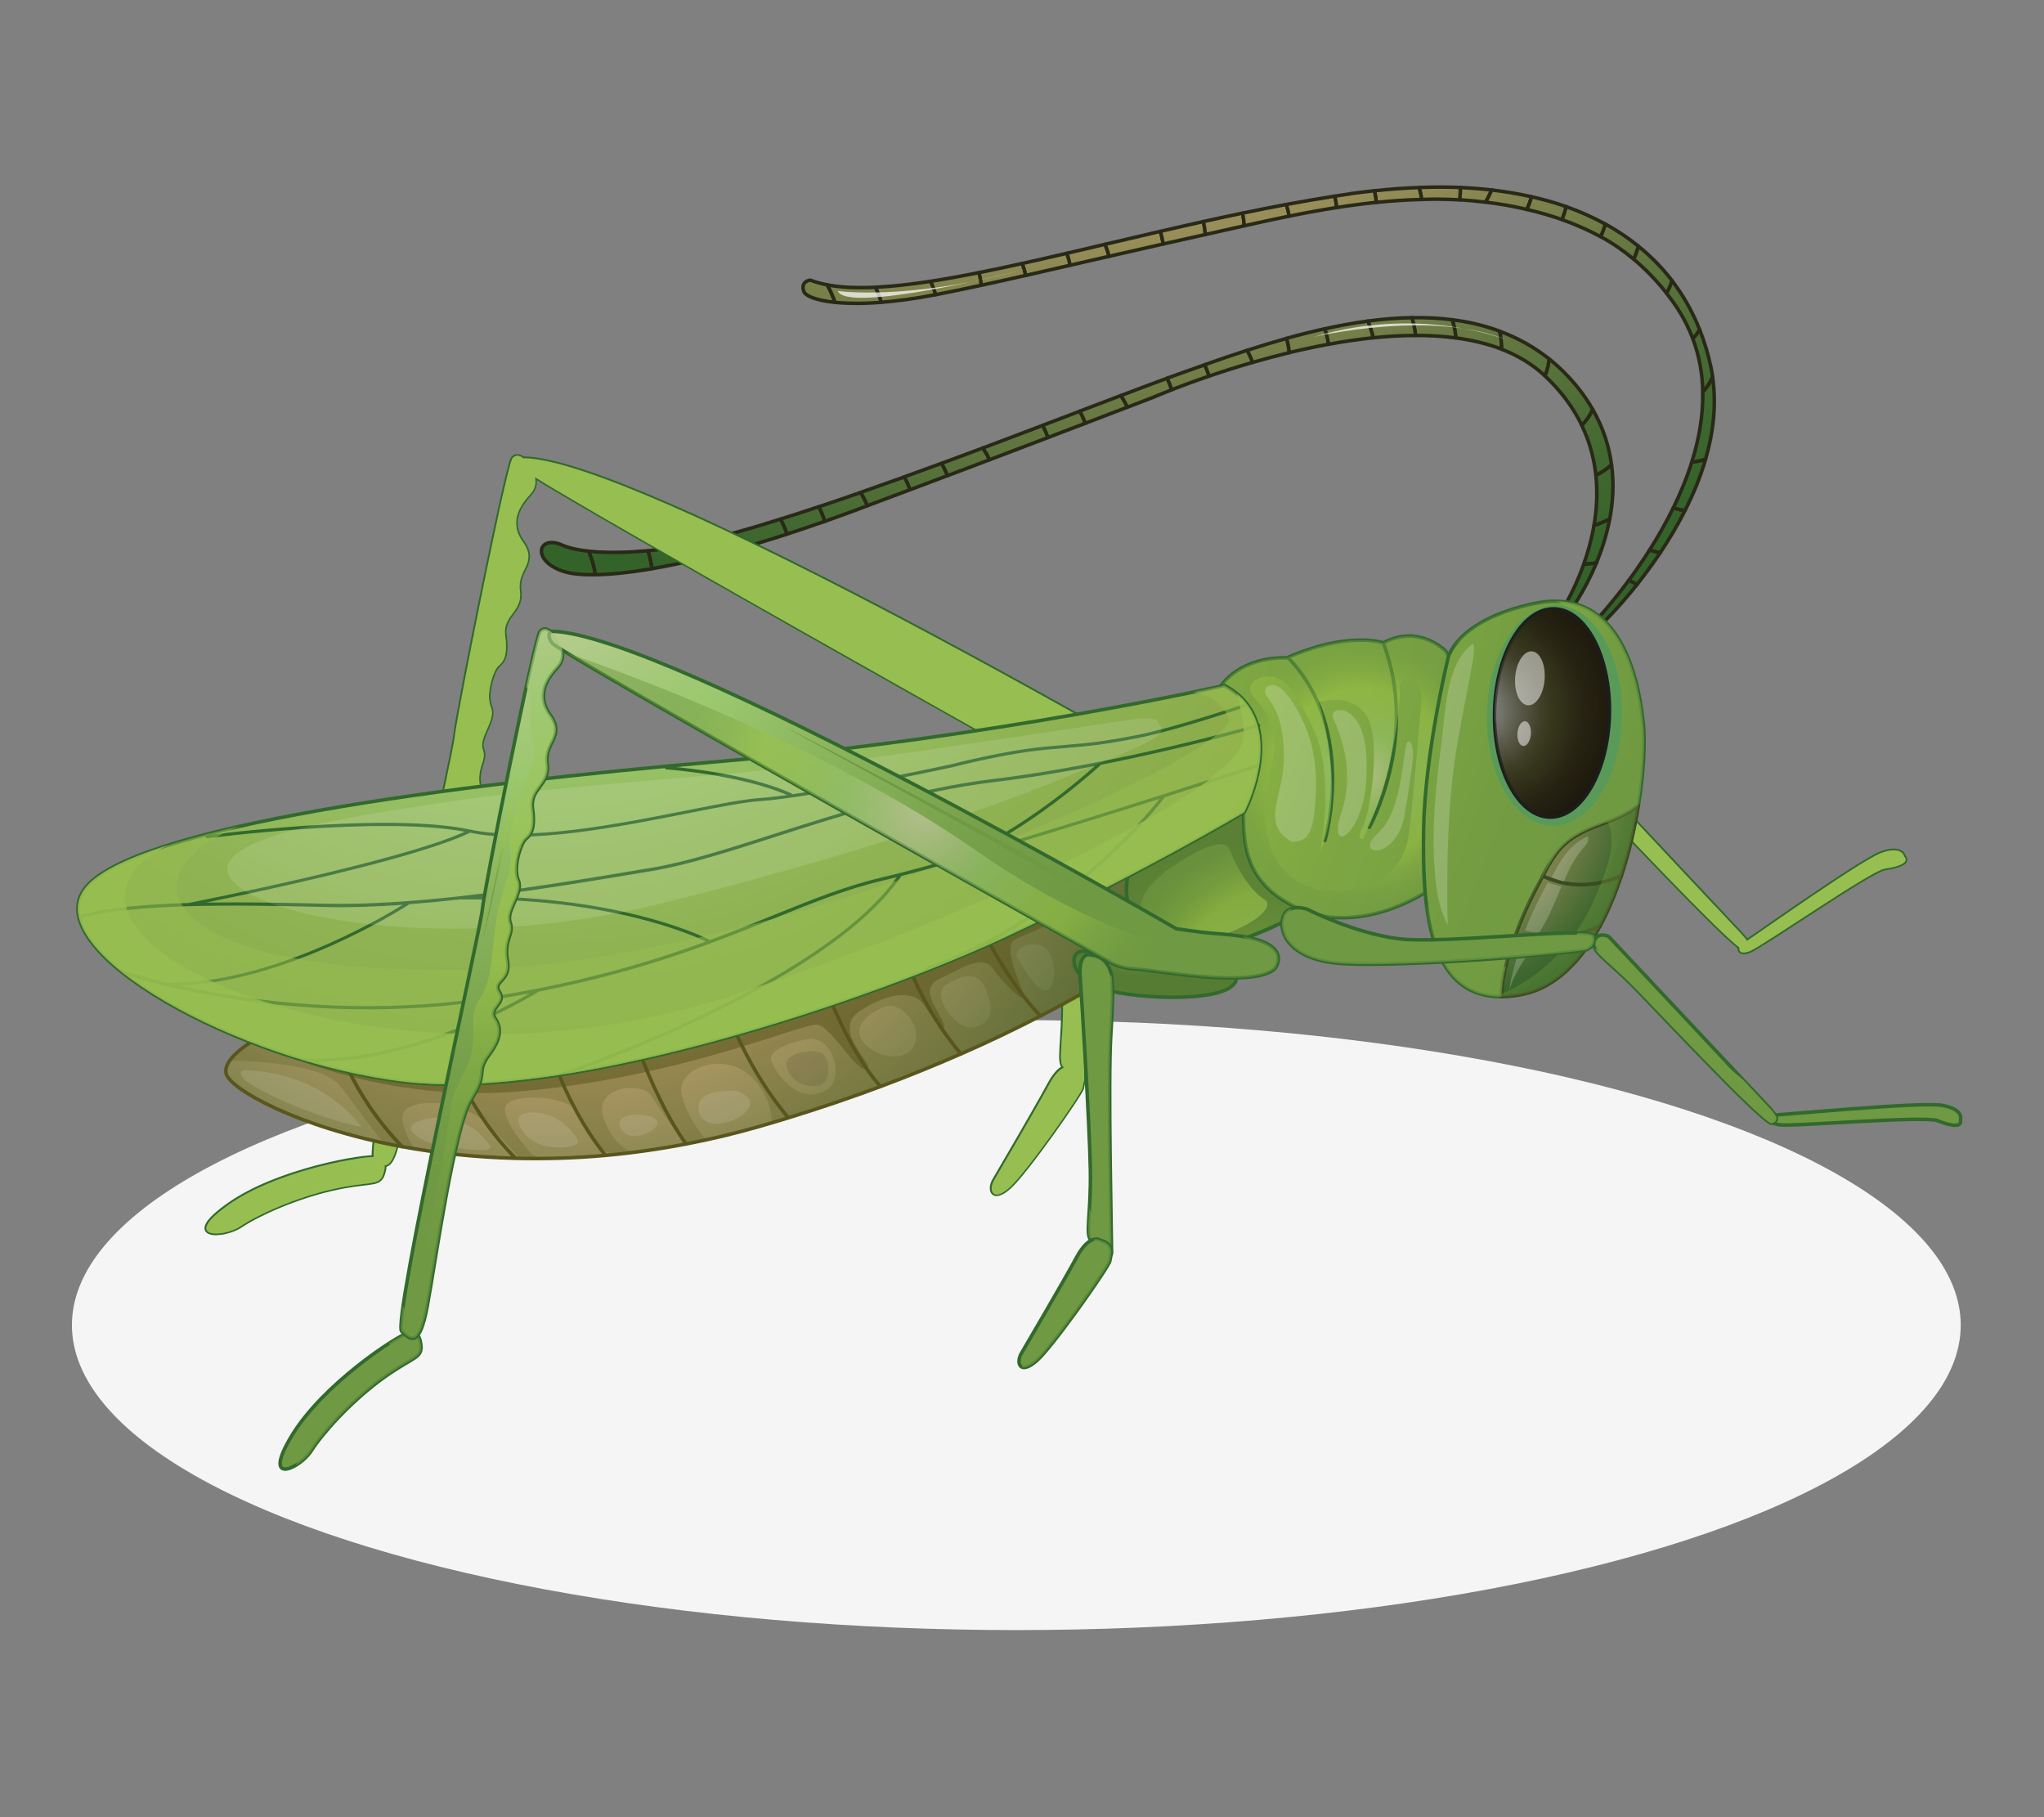
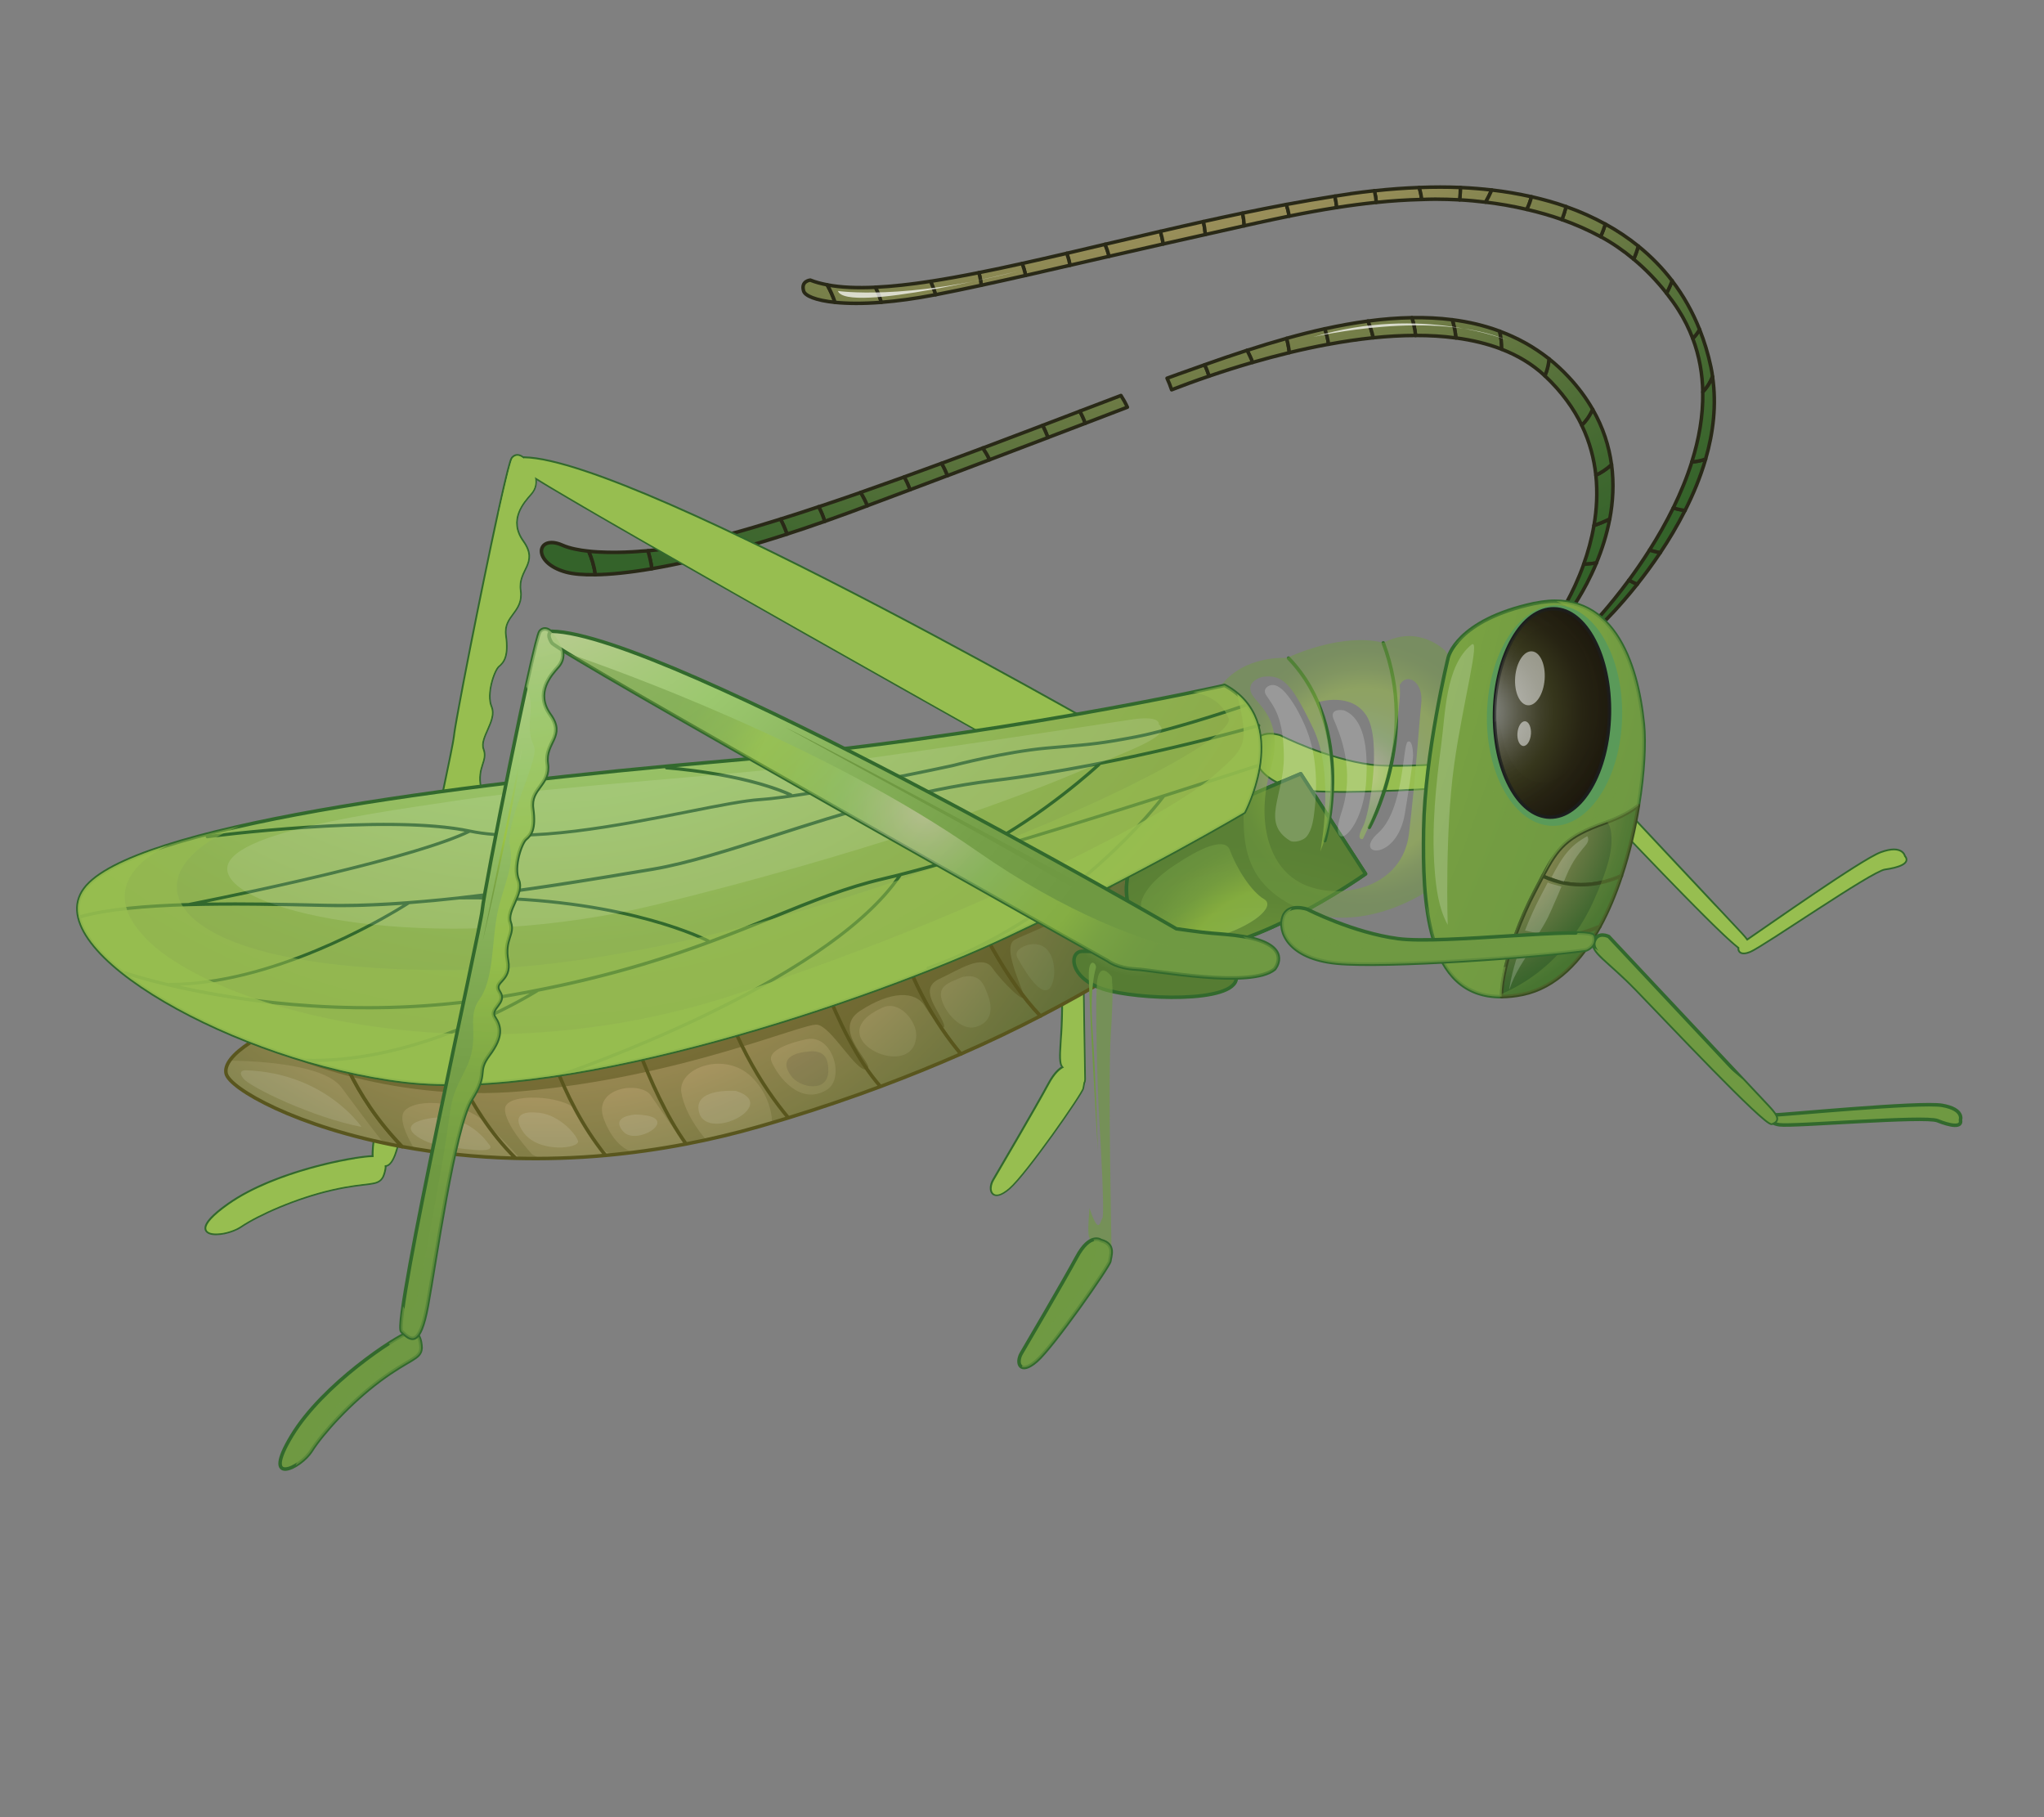
<svg xmlns="http://www.w3.org/2000/svg" xmlns:xlink="http://www.w3.org/1999/xlink" viewBox="0 0 540 480">
  <rect x="0" y="0" width="540" height="480" fill="#808080" stroke="none" />
  <defs>
    <style>
      .cls-1 {
        fill: url(#radial-gradient-79);
      }

      .cls-1, .cls-2, .cls-3, .cls-4, .cls-5, .cls-6, .cls-7, .cls-8, .cls-9, .cls-10, .cls-11, .cls-12, .cls-13, .cls-14, .cls-15, .cls-16, .cls-17, .cls-18, .cls-19, .cls-20, .cls-21, .cls-22, .cls-23, .cls-24, .cls-25, .cls-26, .cls-27, .cls-28, .cls-29, .cls-30, .cls-31, .cls-32, .cls-33, .cls-34, .cls-35, .cls-36, .cls-37, .cls-38, .cls-39, .cls-40, .cls-41, .cls-42, .cls-43, .cls-44, .cls-45, .cls-46, .cls-47, .cls-48, .cls-49, .cls-50, .cls-51, .cls-52, .cls-53, .cls-54 {
        stroke-width: 0px;
      }

      .cls-1, .cls-2, .cls-3, .cls-4, .cls-8, .cls-11, .cls-19, .cls-21, .cls-24, .cls-28, .cls-29, .cls-31, .cls-33, .cls-35, .cls-37, .cls-38, .cls-40, .cls-41, .cls-46, .cls-47 {
        mix-blend-mode: screen;
      }

      .cls-2 {
        fill: url(#radial-gradient-76);
      }

      .cls-3 {
        fill: url(#radial-gradient-72);
      }

      .cls-4 {
        fill: url(#radial-gradient-123);
      }

      .cls-5 {
        fill: url(#radial-gradient-68);
      }

      .cls-55 {
        fill: url(#radial-gradient-4);
      }

      .cls-55, .cls-56, .cls-57, .cls-58, .cls-59, .cls-60, .cls-61, .cls-62, .cls-63, .cls-64, .cls-65, .cls-66, .cls-67, .cls-68, .cls-69, .cls-70, .cls-71, .cls-72, .cls-73, .cls-74, .cls-75, .cls-76, .cls-77, .cls-78, .cls-79, .cls-80, .cls-81, .cls-82, .cls-83, .cls-84, .cls-85, .cls-86, .cls-87, .cls-88, .cls-89, .cls-90, .cls-91, .cls-92, .cls-93, .cls-94, .cls-95, .cls-96, .cls-97, .cls-98, .cls-99, .cls-100, .cls-101, .cls-102, .cls-103, .cls-104, .cls-105, .cls-106, .cls-107, .cls-108, .cls-109, .cls-110, .cls-111, .cls-112, .cls-113, .cls-114, .cls-115, .cls-116, .cls-117, .cls-118, .cls-119, .cls-120, .cls-121, .cls-122, .cls-123, .cls-124, .cls-125, .cls-126, .cls-127, .cls-128, .cls-129, .cls-130, .cls-131, .cls-132, .cls-133, .cls-134, .cls-135, .cls-136, .cls-137, .cls-138, .cls-139, .cls-140, .cls-141, .cls-142, .cls-143 {
        stroke-linecap: round;
        stroke-linejoin: round;
        stroke-width: .93px;
      }

      .cls-55, .cls-57, .cls-58, .cls-61, .cls-62, .cls-63, .cls-64, .cls-66, .cls-67, .cls-68, .cls-71, .cls-72, .cls-73, .cls-74, .cls-75, .cls-76, .cls-81, .cls-83, .cls-84, .cls-87, .cls-89, .cls-90, .cls-91, .cls-92, .cls-93, .cls-94, .cls-96, .cls-97, .cls-98, .cls-99, .cls-100, .cls-103, .cls-104, .cls-106, .cls-107, .cls-108, .cls-114, .cls-115, .cls-117, .cls-118, .cls-119, .cls-120, .cls-121, .cls-122, .cls-123, .cls-125, .cls-127, .cls-130, .cls-132, .cls-133, .cls-134, .cls-136, .cls-137, .cls-139, .cls-141, .cls-142 {
        stroke: #292917;
      }

      .cls-6 {
        fill: url(#radial-gradient-99);
      }

      .cls-56 {
        fill: url(#radial-gradient-92);
      }

      .cls-56, .cls-85, .cls-129 {
        stroke: #394b21;
      }

      .cls-7 {
        fill: url(#radial-gradient-94);
      }

      .cls-7, .cls-9, .cls-144, .cls-13, .cls-15, .cls-16, .cls-17, .cls-145, .cls-146, .cls-30, .cls-147, .cls-34, .cls-148, .cls-39, .cls-42, .cls-43, .cls-149, .cls-44, .cls-48, .cls-49, .cls-50, .cls-52, .cls-150, .cls-53 {
        mix-blend-mode: multiply;
      }

      .cls-7, .cls-9, .cls-147, .cls-42, .cls-52 {
        opacity: .3;
      }

      .cls-8 {
        fill: url(#radial-gradient-128);
      }

      .cls-57 {
        fill: url(#radial-gradient-46);
      }

      .cls-9 {
        fill: url(#radial-gradient-95);
      }

      .cls-58 {
        fill: url(#radial-gradient-12);
      }

      .cls-59 {
        fill: url(#radial-gradient-83);
      }

      .cls-59, .cls-77, .cls-109, .cls-116, .cls-140 {
        stroke: #59561e;
      }

      .cls-144 {
        opacity: .79;
      }

      .cls-10 {
        fill: #32692d;
      }

      .cls-60 {
        fill: url(#radial-gradient-88);
      }

      .cls-60, .cls-65, .cls-69, .cls-70, .cls-78, .cls-79, .cls-80, .cls-82, .cls-86, .cls-88, .cls-101, .cls-102, .cls-105, .cls-110, .cls-111, .cls-112, .cls-113, .cls-124, .cls-126, .cls-128, .cls-131, .cls-135, .cls-138, .cls-143 {
        stroke: #32692d;
      }

      .cls-11 {
        fill: url(#radial-gradient-77);
      }

      .cls-12 {
        fill: url(#radial-gradient-116);
      }

      .cls-13 {
        fill: url(#radial-gradient-70);
      }

      .cls-13, .cls-15, .cls-17, .cls-39, .cls-48, .cls-49 {
        opacity: .66;
      }

      .cls-14 {
        fill: url(#radial-gradient-102);
        mix-blend-mode: color-burn;
      }

      .cls-14, .cls-27 {
        opacity: .2;
      }

      .cls-61 {
        fill: url(#radial-gradient-23);
      }

      .cls-15 {
        fill: url(#radial-gradient-78);
      }

      .cls-62 {
        fill: url(#radial-gradient-36);
      }

      .cls-16 {
        fill: url(#radial-gradient-60);
      }

      .cls-63 {
        fill: url(#radial-gradient-27);
      }

      .cls-17 {
        fill: url(#radial-gradient-64);
      }

      .cls-64 {
        fill: url(#radial-gradient-24);
      }

      .cls-65 {
        fill: url(#radial-gradient-62);
      }

      .cls-66 {
        fill: url(#radial-gradient-31);
      }

      .cls-67 {
        fill: url(#radial-gradient-26);
      }

      .cls-68 {
        fill: url(#radial-gradient-10);
      }

      .cls-69 {
        fill: url(#radial-gradient-117);
      }

      .cls-151 {
        isolation: isolate;
      }

      .cls-70 {
        fill: url(#radial-gradient-61);
      }

      .cls-71 {
        fill: url(#radial-gradient-49);
      }

      .cls-72 {
        fill: url(#radial-gradient-50);
      }

      .cls-73 {
        fill: url(#radial-gradient-33);
      }

      .cls-74 {
        fill: url(#radial-gradient-14);
      }

      .cls-75 {
        fill: url(#radial-gradient-11);
      }

      .cls-18, .cls-35, .cls-53 {
        fill: #97be50;
      }

      .cls-19 {
        fill: #221e20;
      }

      .cls-19, .cls-29 {
        opacity: .12;
      }

      .cls-76 {
        fill: url(#radial-gradient-22);
      }

      .cls-20 {
        fill: url(#radial-gradient-119);
      }

      .cls-77 {
        fill: url(#radial-gradient-85);
      }

      .cls-78 {
        fill: url(#radial-gradient-59);
      }

      .cls-21 {
        fill: url(#radial-gradient-125);
      }

      .cls-22 {
        fill: #f5f5f5;
      }

      .cls-79 {
        fill: url(#radial-gradient-90);
      }

      .cls-23, .cls-101 {
        fill: none;
      }

      .cls-145 {
        opacity: .74;
      }

      .cls-80 {
        fill: url(#radial-gradient-114);
      }

      .cls-81 {
        fill: url(#radial-gradient-44);
      }

      .cls-82 {
        fill: url(#radial-gradient-58);
      }

      .cls-83 {
        fill: url(#radial-gradient);
      }

      .cls-84 {
        fill: url(#radial-gradient-52);
      }

      .cls-85 {
        fill: url(#radial-gradient-91);
      }

      .cls-24 {
        fill: url(#radial-gradient-127);
      }

      .cls-86 {
        fill: url(#radial-gradient-109);
      }

      .cls-87 {
        fill: url(#radial-gradient-5);
      }

      .cls-25 {
        fill: url(#radial-gradient-71);
      }

      .cls-26 {
        opacity: .72;
      }

      .cls-26, .cls-27 {
        mix-blend-mode: overlay;
      }

      .cls-26, .cls-27, .cls-28, .cls-29 {
        fill: #fff;
      }

      .cls-88 {
        fill: url(#radial-gradient-57);
      }

      .cls-146 {
        opacity: .64;
      }

      .cls-89 {
        fill: url(#radial-gradient-29);
      }

      .cls-90 {
        fill: url(#radial-gradient-55);
      }

      .cls-91 {
        fill: url(#radial-gradient-16);
      }

      .cls-28, .cls-34, .cls-148 {
        opacity: .5;
      }

      .cls-92 {
        fill: url(#radial-gradient-3);
      }

      .cls-93 {
        fill: url(#radial-gradient-28);
      }

      .cls-30 {
        opacity: .52;
      }

      .cls-30, .cls-44 {
        fill: #59561e;
      }

      .cls-31 {
        fill: url(#radial-gradient-122);
      }

      .cls-32 {
        fill: url(#radial-gradient-97);
      }

      .cls-94 {
        fill: url(#radial-gradient-37);
      }

      .cls-95 {
        fill: url(#radial-gradient-101);
        stroke: #1b1e1f;
      }

      .cls-33 {
        fill: url(#radial-gradient-121);
      }

      .cls-96 {
        fill: url(#radial-gradient-35);
      }

      .cls-97 {
        fill: url(#radial-gradient-6);
      }

      .cls-98 {
        fill: url(#radial-gradient-48);
      }

      .cls-99 {
        fill: url(#radial-gradient-51);
      }

      .cls-100 {
        fill: url(#radial-gradient-38);
      }

      .cls-34 {
        fill: url(#radial-gradient-89);
      }

      .cls-102 {
        fill: url(#radial-gradient-66);
      }

      .cls-103 {
        fill: url(#radial-gradient-54);
      }

      .cls-36 {
        fill: url(#radial-gradient-104);
        opacity: .61;
      }

      .cls-104 {
        fill: url(#radial-gradient-41);
      }

      .cls-105 {
        fill: url(#radial-gradient-105);
      }

      .cls-106 {
        fill: url(#radial-gradient-53);
      }

      .cls-107 {
        fill: url(#radial-gradient-9);
      }

      .cls-37 {
        fill: url(#radial-gradient-120);
      }

      .cls-108 {
        fill: url(#radial-gradient-43);
      }

      .cls-38 {
        fill: url(#radial-gradient-74);
      }

      .cls-39 {
        fill: url(#radial-gradient-126);
      }

      .cls-109 {
        fill: url(#radial-gradient-84);
      }

      .cls-110 {
        fill: url(#radial-gradient-87);
      }

      .cls-111 {
        fill: url(#radial-gradient-65);
      }

      .cls-112 {
        fill: url(#radial-gradient-110);
      }

      .cls-113 {
        fill: url(#radial-gradient-100);
      }

      .cls-114 {
        fill: url(#radial-gradient-7);
      }

      .cls-40 {
        fill: url(#radial-gradient-73);
      }

      .cls-115 {
        fill: url(#radial-gradient-25);
      }

      .cls-116 {
        fill: url(#radial-gradient-81);
      }

      .cls-117 {
        fill: url(#radial-gradient-47);
      }

      .cls-118 {
        fill: url(#radial-gradient-8);
      }

      .cls-41 {
        fill: url(#radial-gradient-124);
      }

      .cls-119 {
        fill: url(#radial-gradient-19);
      }

      .cls-120 {
        fill: url(#radial-gradient-20);
      }

      .cls-121 {
        fill: url(#radial-gradient-32);
      }

      .cls-42 {
        fill: url(#radial-gradient-96);
      }

      .cls-43 {
        fill: url(#radial-gradient-108);
      }

      .cls-149 {
        opacity: .6;
      }

      .cls-122 {
        fill: url(#radial-gradient-42);
      }

      .cls-44 {
        opacity: .55;
      }

      .cls-123 {
        fill: url(#radial-gradient-30);
      }

      .cls-124 {
        fill: url(#radial-gradient-63);
      }

      .cls-125 {
        fill: url(#radial-gradient-21);
      }

      .cls-45 {
        fill: url(#radial-gradient-67);
      }

      .cls-126 {
        fill: url(#radial-gradient-106);
      }

      .cls-127 {
        fill: url(#radial-gradient-17);
      }

      .cls-46 {
        fill: url(#radial-gradient-75);
      }

      .cls-152 {
        opacity: .46;
      }

      .cls-128 {
        fill: url(#radial-gradient-86);
      }

      .cls-47 {
        fill: url(#radial-gradient-80);
      }

      .cls-48 {
        fill: url(#radial-gradient-112);
      }

      .cls-49 {
        fill: url(#radial-gradient-118);
      }

      .cls-50 {
        fill: #5a9a59;
      }

      .cls-129 {
        fill: url(#radial-gradient-93);
      }

      .cls-51 {
        fill: url(#radial-gradient-98);
      }

      .cls-130 {
        fill: url(#radial-gradient-13);
      }

      .cls-131 {
        fill: url(#radial-gradient-111);
      }

      .cls-132 {
        fill: url(#radial-gradient-56);
      }

      .cls-133 {
        fill: url(#radial-gradient-39);
      }

      .cls-134 {
        fill: url(#radial-gradient-18);
      }

      .cls-52 {
        fill: url(#radial-gradient-103);
      }

      .cls-135 {
        fill: url(#radial-gradient-107);
      }

      .cls-136 {
        fill: url(#radial-gradient-2);
      }

      .cls-137 {
        fill: url(#radial-gradient-34);
      }

      .cls-138 {
        fill: url(#radial-gradient-113);
      }

      .cls-139 {
        fill: url(#radial-gradient-40);
      }

      .cls-140 {
        fill: url(#radial-gradient-82);
      }

      .cls-141 {
        fill: url(#radial-gradient-15);
      }

      .cls-54 {
        fill: url(#radial-gradient-115);
      }

      .cls-142 {
        fill: url(#radial-gradient-45);
      }

      .cls-143 {
        fill: url(#radial-gradient-69);
      }
    </style>
    <radialGradient id="radial-gradient" cx="220.36" cy="1275.56" fx="220.36" fy="1275.56" r="317.64" gradientTransform="translate(-280.72 -1257.46) rotate(-16.66)" gradientUnits="userSpaceOnUse">
      <stop offset="0" stop-color="#ead5cb" />
      <stop offset=".11" stop-color="#ddc5af" />
      <stop offset=".39" stop-color="#c09f6c" />
      <stop offset=".49" stop-color="#9d905b" />
      <stop offset=".67" stop-color="#647741" />
      <stop offset=".8" stop-color="#416830" />
      <stop offset=".87" stop-color="#34632a" />
    </radialGradient>
    <radialGradient id="radial-gradient-2" cx="220.34" cy="1275.5" fx="220.34" fy="1275.5" r="317.71" xlink:href="#radial-gradient" />
    <radialGradient id="radial-gradient-3" cx="220.36" cy="1275.6" fx="220.36" fy="1275.6" r="317.59" xlink:href="#radial-gradient" />
    <radialGradient id="radial-gradient-4" cx="220.33" cy="1275.52" fx="220.33" fy="1275.52" r="317.66" xlink:href="#radial-gradient" />
    <radialGradient id="radial-gradient-5" cx="220.33" cy="1275.52" fx="220.33" fy="1275.52" r="317.67" xlink:href="#radial-gradient" />
    <radialGradient id="radial-gradient-6" cx="220.31" cy="1275.58" fx="220.31" fy="1275.58" r="317.59" xlink:href="#radial-gradient" />
    <radialGradient id="radial-gradient-7" cx="220.35" cy="1275.38" fx="220.35" fy="1275.38" r="317.9" xlink:href="#radial-gradient" />
    <radialGradient id="radial-gradient-8" cx="220.35" cy="1275.62" fx="220.35" fy="1275.62" r="317.55" xlink:href="#radial-gradient" />
    <radialGradient id="radial-gradient-9" cx="220.31" cy="1275.61" fx="220.31" fy="1275.61" r="317.55" xlink:href="#radial-gradient" />
    <radialGradient id="radial-gradient-10" cx="220.34" cy="1275.63" fx="220.34" fy="1275.63" r="317.55" xlink:href="#radial-gradient" />
    <radialGradient id="radial-gradient-11" cx="220.43" cy="1275.58" fx="220.43" fy="1275.58" r="317.67" xlink:href="#radial-gradient" />
    <radialGradient id="radial-gradient-12" cx="220.33" cy="1275.65" fx="220.33" fy="1275.65" r="317.54" xlink:href="#radial-gradient" />
    <radialGradient id="radial-gradient-13" cx="220.39" cy="1275.49" fx="220.39" fy="1275.49" r="317.73" xlink:href="#radial-gradient" />
    <radialGradient id="radial-gradient-14" cx="220.31" cy="1275.67" fx="220.31" fy="1275.67" r="317.5" xlink:href="#radial-gradient" />
    <radialGradient id="radial-gradient-15" cx="220.34" cy="1275.6" fx="220.34" fy="1275.6" r="317.58" xlink:href="#radial-gradient" />
    <radialGradient id="radial-gradient-16" cx="220.35" cy="1275.6" fx="220.35" fy="1275.6" r="317.57" xlink:href="#radial-gradient" />
    <radialGradient id="radial-gradient-17" cx="220.33" cy="1275.8" fx="220.33" fy="1275.8" r="317.28" xlink:href="#radial-gradient" />
    <radialGradient id="radial-gradient-18" cx="220.35" cy="1275.66" fx="220.35" fy="1275.66" r="317.49" xlink:href="#radial-gradient" />
    <radialGradient id="radial-gradient-19" cx="220.33" cy="1275.68" fx="220.33" fy="1275.68" r="317.47" xlink:href="#radial-gradient" />
    <radialGradient id="radial-gradient-20" cx="220.31" cy="1275.62" fx="220.31" fy="1275.62" r="317.57" xlink:href="#radial-gradient" />
    <radialGradient id="radial-gradient-21" cx="220.36" cy="1275.62" fx="220.36" fy="1275.62" r="317.55" xlink:href="#radial-gradient" />
    <radialGradient id="radial-gradient-22" cx="220.34" cy="1275.5" fx="220.34" fy="1275.5" r="317.73" xlink:href="#radial-gradient" />
    <radialGradient id="radial-gradient-23" cx="220.33" cy="1275.6" fx="220.33" fy="1275.6" r="317.57" xlink:href="#radial-gradient" />
    <radialGradient id="radial-gradient-24" cx="220.34" cy="1275.62" fx="220.34" fy="1275.62" r="317.54" xlink:href="#radial-gradient" />
    <radialGradient id="radial-gradient-25" cx="220.34" cy="1275.73" fx="220.34" fy="1275.73" r="317.38" xlink:href="#radial-gradient" />
    <radialGradient id="radial-gradient-26" cx="220.34" cy="1275.68" fx="220.34" fy="1275.68" r="317.46" xlink:href="#radial-gradient" />
    <radialGradient id="radial-gradient-27" cx="220.34" cy="1275.64" fx="220.34" fy="1275.64" r="317.52" xlink:href="#radial-gradient" />
    <radialGradient id="radial-gradient-28" cx="220.34" cy="1275.6" fx="220.34" fy="1275.6" r="317.58" xlink:href="#radial-gradient" />
    <radialGradient id="radial-gradient-29" cx="220.35" cy="1275.8" fx="220.35" fy="1275.8" r="317.21" xlink:href="#radial-gradient" />
    <radialGradient id="radial-gradient-30" cx="220.34" cy="1275.63" fx="220.34" fy="1275.63" r="317.53" xlink:href="#radial-gradient" />
    <radialGradient id="radial-gradient-31" cx="220.36" cy="1275.58" fx="220.36" fy="1275.58" r="317.62" xlink:href="#radial-gradient" />
    <radialGradient id="radial-gradient-32" cx="220.34" cy="1275.54" fx="220.34" fy="1275.54" r="317.69" xlink:href="#radial-gradient" />
    <radialGradient id="radial-gradient-33" cx="220.35" cy="1275.56" fx="220.35" fy="1275.56" r="317.65" xlink:href="#radial-gradient" />
    <radialGradient id="radial-gradient-34" cx="220.33" cy="1275.59" fx="220.33" fy="1275.59" r="317.6" xlink:href="#radial-gradient" />
    <radialGradient id="radial-gradient-35" cx="220.34" cy="1275.61" fx="220.34" fy="1275.61" r="317.56" xlink:href="#radial-gradient" />
    <radialGradient id="radial-gradient-36" cx="220.35" cy="1275.6" fx="220.35" fy="1275.6" r="317.59" xlink:href="#radial-gradient" />
    <radialGradient id="radial-gradient-37" cx="220.33" cy="1275.65" fx="220.33" fy="1275.65" r="317.53" xlink:href="#radial-gradient" />
    <radialGradient id="radial-gradient-38" cx="220.35" cy="1275.62" fx="220.35" fy="1275.62" r="317.55" xlink:href="#radial-gradient" />
    <radialGradient id="radial-gradient-39" cx="220.4" cy="1275.58" fx="220.4" fy="1275.58" r="317.67" xlink:href="#radial-gradient" />
    <radialGradient id="radial-gradient-40" cx="220.34" cy="1275.64" fx="220.34" fy="1275.64" r="317.53" xlink:href="#radial-gradient" />
    <radialGradient id="radial-gradient-41" cx="220.33" cy="1275.6" fx="220.33" fy="1275.6" r="317.58" xlink:href="#radial-gradient" />
    <radialGradient id="radial-gradient-42" cx="220.32" cy="1275.5" fx="220.32" fy="1275.5" r="317.71" xlink:href="#radial-gradient" />
    <radialGradient id="radial-gradient-43" cx="220.33" cy="1275.46" fx="220.33" fy="1275.46" r="317.84" xlink:href="#radial-gradient" />
    <radialGradient id="radial-gradient-44" cx="220.36" cy="1275.63" fx="220.36" fy="1275.63" r="317.54" xlink:href="#radial-gradient" />
    <radialGradient id="radial-gradient-45" cx="220.33" cy="1275.57" fx="220.33" fy="1275.57" r="317.62" xlink:href="#radial-gradient" />
    <radialGradient id="radial-gradient-46" cx="220.36" cy="1275.57" fx="220.36" fy="1275.57" r="317.61" xlink:href="#radial-gradient" />
    <radialGradient id="radial-gradient-47" cx="220.38" cy="1275.61" fx="220.38" fy="1275.61" r="317.56" xlink:href="#radial-gradient" />
    <radialGradient id="radial-gradient-48" cx="220.33" cy="1275.61" fx="220.33" fy="1275.61" r="317.56" xlink:href="#radial-gradient" />
    <radialGradient id="radial-gradient-49" cx="220.37" cy="1275.63" fx="220.37" fy="1275.63" r="317.54" xlink:href="#radial-gradient" />
    <radialGradient id="radial-gradient-50" cx="220.35" cy="1275.49" fx="220.35" fy="1275.49" r="317.72" xlink:href="#radial-gradient" />
    <radialGradient id="radial-gradient-51" cx="220.36" cy="1275.6" fx="220.36" fy="1275.6" r="317.56" xlink:href="#radial-gradient" />
    <radialGradient id="radial-gradient-52" cx="220.35" cy="1275.64" fx="220.35" fy="1275.64" r="317.49" xlink:href="#radial-gradient" />
    <radialGradient id="radial-gradient-53" cx="220.34" cy="1275.65" fx="220.34" fy="1275.65" r="317.48" xlink:href="#radial-gradient" />
    <radialGradient id="radial-gradient-54" cx="220.32" cy="1275.58" fx="220.32" fy="1275.58" r="317.62" xlink:href="#radial-gradient" />
    <radialGradient id="radial-gradient-55" cx="220.34" cy="1275.59" fx="220.34" fy="1275.59" r="317.6" xlink:href="#radial-gradient" />
    <radialGradient id="radial-gradient-56" cx="220.31" cy="1275.54" fx="220.31" fy="1275.54" r="317.68" xlink:href="#radial-gradient" />
    <radialGradient id="radial-gradient-57" cx="-1225.69" cy="3273.57" fx="-1225.69" fy="3273.57" r="217.44" gradientTransform="translate(-1457.23 -2875.74) rotate(-46.6)" gradientUnits="userSpaceOnUse">
      <stop offset="0" stop-color="#ead5cb" />
      <stop offset=".16" stop-color="#c5ce9f" />
      <stop offset=".32" stop-color="#a7c97c" />
      <stop offset=".4" stop-color="#9cc86f" />
      <stop offset=".54" stop-color="#8bb65e" />
      <stop offset=".75" stop-color="#76a049" />
      <stop offset=".89" stop-color="#6f9942" />
    </radialGradient>
    <radialGradient id="radial-gradient-58" cx="7.35" cy="1389.21" fx="7.35" fy="1389.21" r="217.47" gradientTransform="translate(-280.72 -1257.46) rotate(-16.66)" xlink:href="#radial-gradient-57" />
    <radialGradient id="radial-gradient-59" cx="7.35" cy="1389.22" fx="7.35" fy="1389.22" r="217.46" gradientTransform="translate(-280.72 -1257.46) rotate(-16.66)" xlink:href="#radial-gradient-57" />
    <radialGradient id="radial-gradient-60" cx="7.4" cy="1389.22" fx="7.4" fy="1389.22" r="217.45" gradientTransform="translate(-280.72 -1257.46) rotate(-16.66)" gradientUnits="userSpaceOnUse">
      <stop offset="0" stop-color="#ead5cb" />
      <stop offset=".13" stop-color="#c5ce9f" />
      <stop offset=".25" stop-color="#a7c97c" />
      <stop offset=".31" stop-color="#9cc86f" />
      <stop offset=".38" stop-color="#9cc662" />
      <stop offset=".53" stop-color="#9cc44c" />
      <stop offset=".63" stop-color="#9cc445" />
      <stop offset=".64" stop-color="#9ac244" />
      <stop offset=".77" stop-color="#82ab43" />
      <stop offset=".9" stop-color="#749d42" />
      <stop offset="1" stop-color="#6f9942" />
    </radialGradient>
    <radialGradient id="radial-gradient-61" cx="134.7" cy="1552.81" fx="134.7" fy="1552.81" r="23.14" gradientTransform="translate(-280.72 -1257.46) rotate(-16.66)" gradientUnits="userSpaceOnUse">
      <stop offset="0" stop-color="#ead5cb" />
      <stop offset=".16" stop-color="#c5ce9f" />
      <stop offset=".32" stop-color="#a7c97c" />
      <stop offset=".4" stop-color="#9cc86f" />
      <stop offset=".46" stop-color="#91bc65" />
      <stop offset=".64" stop-color="#71994a" />
      <stop offset=".79" stop-color="#5d8339" />
      <stop offset=".89" stop-color="#567c33" />
    </radialGradient>
    <radialGradient id="radial-gradient-62" cx="7.35" cy="1389.21" fx="7.35" fy="1389.21" r="217.47" gradientTransform="translate(-280.72 -1257.46) rotate(-16.66)" xlink:href="#radial-gradient-57" />
    <radialGradient id="radial-gradient-63" cx="204.48" cy="-339.76" fx="204.48" fy="-339.76" r="217.52" gradientTransform="translate(-28.69 412.07) rotate(7.04)" xlink:href="#radial-gradient-57" />
    <radialGradient id="radial-gradient-64" cx="204.48" cy="-339.76" fx="204.48" fy="-339.76" r="217.51" gradientTransform="translate(-28.69 412.07) rotate(7.04)" xlink:href="#radial-gradient-60" />
    <radialGradient id="radial-gradient-65" cx="7.36" cy="1389.22" fx="7.36" fy="1389.22" r="217.46" gradientTransform="translate(-280.72 -1257.46) rotate(-16.66)" xlink:href="#radial-gradient-57" />
    <radialGradient id="radial-gradient-66" cx="7.36" cy="1389.22" fx="7.36" fy="1389.22" r="217.46" gradientTransform="translate(-280.72 -1257.46) rotate(-16.66)" xlink:href="#radial-gradient-57" />
    <radialGradient id="radial-gradient-67" cx="87.33" cy="1514.59" fx="87.33" fy="1514.59" r="73" xlink:href="#radial-gradient-60" />
    <radialGradient id="radial-gradient-68" cx="7.35" cy="1389.22" fx="7.35" fy="1389.22" r="217.47" xlink:href="#radial-gradient-60" />
    <radialGradient id="radial-gradient-69" cx="7.36" cy="1390.48" fx="7.36" fy="1390.48" r="217.45" gradientTransform="translate(-280.72 -1257.46) rotate(-16.66)" xlink:href="#radial-gradient-57" />
    <radialGradient id="radial-gradient-70" cx="7.35" cy="1390.47" fx="7.35" fy="1390.47" r="217.47" xlink:href="#radial-gradient-60" />
    <radialGradient id="radial-gradient-71" cx="7.35" cy="1389.25" fx="7.35" fy="1389.25" r="217.45" xlink:href="#radial-gradient-60" />
    <radialGradient id="radial-gradient-72" cx="-1173.64" cy="3507.9" fx="-1173.64" fy="3507.9" r="153.1" gradientTransform="translate(-1457.23 -2875.74) rotate(-46.6)" xlink:href="#radial-gradient-60" />
    <radialGradient id="radial-gradient-73" cx="142.45" cy="1496.52" fx="142.45" fy="1496.52" r="101.31" xlink:href="#radial-gradient-60" />
    <radialGradient id="radial-gradient-74" cx="5.48" cy="1515.01" fx="5.48" fy="1515.01" r="115.99" xlink:href="#radial-gradient-60" />
    <radialGradient id="radial-gradient-75" cx="-524.29" cy="1189.37" fx="-524.29" fy="1189.37" r="432.91" xlink:href="#radial-gradient-60" />
    <radialGradient id="radial-gradient-76" cx="8.02" cy="1390.34" fx="8.02" fy="1390.34" r="141.79" xlink:href="#radial-gradient-60" />
    <radialGradient id="radial-gradient-77" cx="-28.69" cy="1590.43" fx="-28.69" fy="1590.43" r="79.06" xlink:href="#radial-gradient-60" />
    <radialGradient id="radial-gradient-78" cx="7.36" cy="1389.22" fx="7.36" fy="1389.22" r="217.46" xlink:href="#radial-gradient-60" />
    <radialGradient id="radial-gradient-79" cx="-9.97" cy="1454.47" fx="-9.97" fy="1454.47" r="58.93" xlink:href="#radial-gradient-60" />
    <radialGradient id="radial-gradient-80" cx="164.88" cy="-263.14" fx="164.88" fy="-263.14" r="146.21" gradientTransform="translate(-28.69 412.07) rotate(7.04)" xlink:href="#radial-gradient-60" />
    <radialGradient id="radial-gradient-81" cx="-3" cy="1495.02" fx="-3" fy="1495.02" r="245.78" xlink:href="#radial-gradient" />
    <radialGradient id="radial-gradient-82" cx="-3.01" cy="1495.01" fx="-3.01" fy="1495.01" r="245.82" xlink:href="#radial-gradient" />
    <radialGradient id="radial-gradient-83" cx="-3" cy="1495.02" fx="-3" fy="1495.02" r="245.8" xlink:href="#radial-gradient" />
    <radialGradient id="radial-gradient-84" cx="-3" cy="1495.01" fx="-3" fy="1495.01" r="245.8" xlink:href="#radial-gradient" />
    <radialGradient id="radial-gradient-85" cx="-2.99" cy="1495.01" fx="-2.99" fy="1495.01" r="245.81" xlink:href="#radial-gradient" />
    <radialGradient id="radial-gradient-86" cx="144.22" cy="1654.81" fx="144.22" fy="1654.81" r="73.05" xlink:href="#radial-gradient-60" />
    <radialGradient id="radial-gradient-87" cx="144.22" cy="1654.81" fx="144.22" fy="1654.81" r="73.05" gradientTransform="translate(-280.72 -1257.46) rotate(-16.66)" gradientUnits="userSpaceOnUse">
      <stop offset="0" stop-color="#9cc445" />
      <stop offset=".2" stop-color="#84ab3f" />
      <stop offset=".45" stop-color="#6d9339" />
      <stop offset=".68" stop-color="#5e8536" />
      <stop offset=".88" stop-color="#5a8035" />
    </radialGradient>
    <radialGradient id="radial-gradient-88" cx="-79.44" cy="1394.95" fx="-79.44" fy="1394.95" r="410.86" xlink:href="#radial-gradient-60" />
    <radialGradient id="radial-gradient-89" cx="194.98" cy="1584.23" fx="194.98" fy="1584.23" r="35.84" xlink:href="#radial-gradient-60" />
    <radialGradient id="radial-gradient-90" cx="-62.6" cy="1394.82" fx="-62.6" fy="1394.82" r="392.34" xlink:href="#radial-gradient-60" />
    <radialGradient id="radial-gradient-91" cx="207.46" cy="1591" fx="207.46" fy="1591" r="70.65" xlink:href="#radial-gradient" />
    <radialGradient id="radial-gradient-92" cx="207.47" cy="1591.01" fx="207.47" fy="1591.01" r="70.63" xlink:href="#radial-gradient" />
    <radialGradient id="radial-gradient-93" cx="207.47" cy="1591" fx="207.47" fy="1591" r="70.64" xlink:href="#radial-gradient" />
    <radialGradient id="radial-gradient-94" cx="207.46" cy="1591" fx="207.46" fy="1591" r="70.65" xlink:href="#radial-gradient-60" />
    <radialGradient id="radial-gradient-95" cx="207.46" cy="1591.01" fx="207.46" fy="1591.01" r="70.64" xlink:href="#radial-gradient-60" />
    <radialGradient id="radial-gradient-96" cx="207.45" cy="1591.02" fx="207.45" fy="1591.02" r="70.64" xlink:href="#radial-gradient-60" />
    <radialGradient id="radial-gradient-97" cx="-62.6" cy="1394.82" fx="-62.6" fy="1394.82" r="392.34" xlink:href="#radial-gradient-60" />
    <radialGradient id="radial-gradient-98" cx="-62.63" cy="1394.89" fx="-62.63" fy="1394.89" r="392.31" xlink:href="#radial-gradient-60" />
    <radialGradient id="radial-gradient-99" cx="196.83" cy="1552.94" fx="196.83" fy="1552.94" r="82.91" xlink:href="#radial-gradient-60" />
    <radialGradient id="radial-gradient-100" cx="22.19" cy="1400.42" fx="22.19" fy="1400.42" r="270.09" gradientTransform="translate(-280.72 -1257.46) rotate(-16.66)" gradientUnits="userSpaceOnUse">
      <stop offset="0" stop-color="#ead5cb" />
      <stop offset=".16" stop-color="#c5ce9f" />
      <stop offset=".32" stop-color="#a7c97c" />
      <stop offset=".4" stop-color="#9cc86f" />
      <stop offset=".45" stop-color="#99c369" />
      <stop offset=".64" stop-color="#8fb353" />
      <stop offset=".77" stop-color="#8cad4c" />
      <stop offset=".97" stop-color="#98a33b" />
    </radialGradient>
    <radialGradient id="radial-gradient-101" cx="228.32" cy="1577.01" fx="228.32" fy="1577.01" r="53.97" gradientTransform="translate(-280.72 -1257.46) rotate(-16.66)" gradientUnits="userSpaceOnUse">
      <stop offset="0" stop-color="#9a9c9c" />
      <stop offset=".07" stop-color="#81837d" />
      <stop offset=".21" stop-color="#595948" />
      <stop offset=".32" stop-color="#3f3f28" />
      <stop offset=".38" stop-color="#36361c" />
      <stop offset=".52" stop-color="#272413" />
      <stop offset=".7" stop-color="#1b160c" />
      <stop offset=".86" stop-color="#17110a" />
    </radialGradient>
    <radialGradient id="radial-gradient-102" cx="228.32" cy="1577.01" fx="228.32" fy="1577.01" r="53.96" xlink:href="#radial-gradient-101" />
    <radialGradient id="radial-gradient-103" cx="-186.93" cy="1563.57" fx="-186.93" fy="1563.57" r="50.8" gradientTransform="translate(136.16 -1385.71) rotate(-16.66) scale(1.11 1.01)" xlink:href="#radial-gradient-101" />
    <radialGradient id="radial-gradient-104" cx="158.49" cy="1634.67" fx="158.49" fy="1634.67" r="45.96" xlink:href="#radial-gradient-60" />
    <radialGradient id="radial-gradient-105" cx="1.21" cy="1435.16" fx="1.21" fy="1435.16" r="217.44" gradientTransform="translate(-280.72 -1257.46) rotate(-16.66)" xlink:href="#radial-gradient-57" />
    <radialGradient id="radial-gradient-106" cx="1.19" cy="1435.09" fx="1.19" fy="1435.09" r="217.48" gradientTransform="translate(-280.72 -1257.46) rotate(-16.66)" xlink:href="#radial-gradient-57" />
    <radialGradient id="radial-gradient-107" cx="1.22" cy="1435.12" fx="1.22" fy="1435.12" r="217.45" gradientTransform="translate(-280.72 -1257.46) rotate(-16.66)" xlink:href="#radial-gradient-57" />
    <radialGradient id="radial-gradient-108" cx="1.22" cy="1435.1" fx="1.22" fy="1435.1" r="217.46" xlink:href="#radial-gradient-60" />
    <radialGradient id="radial-gradient-109" cx="128.54" cy="1598.7" fx="128.54" fy="1598.7" r="23.14" xlink:href="#radial-gradient-61" />
    <radialGradient id="radial-gradient-110" cx="1.2" cy="1435.13" fx="1.2" fy="1435.13" r="217.45" gradientTransform="translate(-280.72 -1257.46) rotate(-16.66)" xlink:href="#radial-gradient-57" />
    <radialGradient id="radial-gradient-111" cx="1.2" cy="1435.08" fx="1.2" fy="1435.08" r="217.49" gradientTransform="translate(-280.72 -1257.46) rotate(-16.66)" xlink:href="#radial-gradient-57" />
    <radialGradient id="radial-gradient-112" cx="1.2" cy="1435.12" fx="1.2" fy="1435.12" r="217.46" xlink:href="#radial-gradient-60" />
    <radialGradient id="radial-gradient-113" cx="1.2" cy="1435.12" fx="1.2" fy="1435.12" r="217.46" gradientTransform="translate(-280.72 -1257.46) rotate(-16.66)" xlink:href="#radial-gradient-57" />
    <radialGradient id="radial-gradient-114" cx="1.2" cy="1435.12" fx="1.2" fy="1435.12" r="217.46" gradientTransform="translate(-280.72 -1257.46) rotate(-16.66)" xlink:href="#radial-gradient-57" />
    <radialGradient id="radial-gradient-115" cx="81.18" cy="1560.49" fx="81.18" fy="1560.49" r="73" xlink:href="#radial-gradient-60" />
    <radialGradient id="radial-gradient-116" cx="1.2" cy="1435.12" fx="1.2" fy="1435.12" r="217.46" xlink:href="#radial-gradient-60" />
    <radialGradient id="radial-gradient-117" cx="1.2" cy="1436.39" fx="1.2" fy="1436.39" r="217.45" gradientTransform="translate(-280.72 -1257.46) rotate(-16.66)" xlink:href="#radial-gradient-57" />
    <radialGradient id="radial-gradient-118" cx="1.19" cy="1436.36" fx="1.19" fy="1436.36" r="217.47" xlink:href="#radial-gradient-60" />
    <radialGradient id="radial-gradient-119" cx="1.19" cy="1435.1" fx="1.19" fy="1435.1" r="217.48" xlink:href="#radial-gradient-60" />
    <radialGradient id="radial-gradient-120" cx="53.25" cy="1669.45" fx="53.25" fy="1669.45" r="153.11" xlink:href="#radial-gradient-60" />
    <radialGradient id="radial-gradient-121" cx="136.29" cy="1542.44" fx="136.29" fy="1542.44" r="101.31" xlink:href="#radial-gradient-60" />
    <radialGradient id="radial-gradient-122" cx="-.67" cy="1560.9" fx="-.67" fy="1560.9" r="115.99" xlink:href="#radial-gradient-60" />
    <radialGradient id="radial-gradient-123" cx="-530.45" cy="1235.23" fx="-530.45" fy="1235.23" r="432.93" xlink:href="#radial-gradient-60" />
    <radialGradient id="radial-gradient-124" cx="1.91" cy="1436.23" fx="1.91" fy="1436.23" r="141.78" xlink:href="#radial-gradient-60" />
    <radialGradient id="radial-gradient-125" cx="-34.84" cy="1636.35" fx="-34.84" fy="1636.35" r="79.05" xlink:href="#radial-gradient-60" />
    <radialGradient id="radial-gradient-126" cx="1.2" cy="1435.12" fx="1.2" fy="1435.12" r="217.46" xlink:href="#radial-gradient-60" />
    <radialGradient id="radial-gradient-127" cx="-16.12" cy="1500.36" fx="-16.12" fy="1500.36" r="58.94" xlink:href="#radial-gradient-60" />
    <radialGradient id="radial-gradient-128" cx="-38.41" cy="1511.59" fx="-38.41" fy="1511.59" r="146.28" xlink:href="#radial-gradient-60" />
  </defs>
  <g class="cls-151">
    <g id="Layer_2" data-name="Layer 2">
      <g id="Layer_2-2" data-name="Layer 2">
        <g>
          <rect class="cls-23" width="540" height="480" />
          <g>
-             <ellipse class="cls-22" cx="268.5" cy="350.02" rx="249.5" ry="80.56" />
            <g id="itm1161x6">
              <g>
                <g>
                  <path class="cls-83" d="m216.26,133.86c.66,1.2,1.21,2.5,1.61,3.87,2.28-.81,4.6-1.65,6.97-2.52,1.44-.54,2.88-1.08,4.33-1.62-.53-1.3-1.15-2.47-1.79-3.51-3.76,1.31-7.47,2.58-11.11,3.79Z" />
                  <path class="cls-136" d="m238.89,125.98c.55,1.02,1.07,2.14,1.54,3.38,3.32-1.25,6.63-2.49,9.87-3.72-.42-1.15-.95-2.24-1.55-3.26-3.28,1.21-6.57,2.41-9.86,3.59Z" />
                  <path class="cls-92" d="m227.37,130.07c.65,1.04,1.26,2.21,1.79,3.51,3.76-1.4,7.53-2.81,11.27-4.22-.47-1.24-.99-2.37-1.54-3.38-3.87,1.39-7.71,2.76-11.52,4.09Z" />
                  <path class="cls-55" d="m216.26,133.86c-3.43,1.15-6.8,2.24-10.07,3.26.63,1.18,1.21,2.5,1.72,3.97,3.22-1.04,6.53-2.16,9.96-3.37-.4-1.36-.95-2.67-1.61-3.87Z" />
                  <path class="cls-87" d="m248.76,122.39c.59,1.02,1.13,2.11,1.55,3.26,3.8-1.43,7.53-2.84,11.14-4.21-.54-1.16-1.16-2.18-1.78-3.11-3.59,1.35-7.24,2.71-10.91,4.06Z" />
                  <path class="cls-97" d="m285.26,108.62c-3.15,1.2-6.44,2.46-9.81,3.74.5.98.98,2.05,1.4,3.22,3.55-1.35,6.86-2.61,9.86-3.76-.38-1.13-.88-2.2-1.45-3.2Z" />
                  <path class="cls-114" d="m259.66,118.33c.62.92,1.23,1.95,1.78,3.11,5.46-2.07,10.65-4.04,15.4-5.85-.42-1.17-.9-2.24-1.4-3.22-5.08,1.93-10.37,3.94-15.78,5.97Z" />
                  <path class="cls-118" d="m418.39,149.06c1.04-.05,2.18-.15,3.36-.36,1.42-3.42,2.71-7.35,3.52-11.62-1.33.68-2.78,1.25-4.17,1.73-.63,3.72-1.62,7.18-2.72,10.26Z" />
                  <path class="cls-107" d="m155.53,145.6c-2.59-.28-5.07-.76-6.97-1.6-6.81-3-8.24,4.65,1.04,7.14,1.86.49,4.44.73,7.68.67-.31-2.36-.98-4.46-1.75-6.21Z" />
                  <path class="cls-68" d="m411.78,162.63l2.72-.81s3.96-5.17,7.26-13.12c-1.18.2-2.33.31-3.36.36-2.92,8.17-6.62,13.58-6.62,13.58Z" />
                  <path class="cls-75" d="m181.59,143.84c-3.97.85-7.49,1.42-10.43,1.64.45,1.41.81,3,1.05,4.74,3.18-.54,6.62-1.23,10.31-2.07-.14-1.49-.47-2.95-.93-4.32Z" />
                  <path class="cls-58" d="m192.8,141.08c-4.03,1.1-7.79,2.04-11.21,2.77.47,1.37.79,2.83.93,4.32,3.65-.83,7.55-1.81,11.69-2.96-.37-1.53-.86-2.92-1.41-4.13Z" />
                  <path class="cls-130" d="m192.8,141.08c.55,1.22,1.04,2.6,1.41,4.13,4.32-1.19,8.89-2.56,13.7-4.11-.51-1.47-1.09-2.8-1.72-3.97-4.69,1.47-9.18,2.8-13.39,3.95Z" />
                  <path class="cls-74" d="m169.63,145.58s-7.41.73-14.1.02c.77,1.76,1.44,3.85,1.75,6.21,4-.06,9.01-.57,14.93-1.58-.23-1.74-.6-3.33-1.05-4.74-.53.05-1.05.08-1.54.09Z" />
                  <path class="cls-141" d="m318.25,96.36c-2.28.81-4.51,1.6-6.65,2.36-1.03.38-2.13.77-3.28,1.19.44.93.85,1.96,1.21,3.05,2.51-.98,5.89-2.24,9.88-3.6-.3-1.05-.69-2.05-1.16-3Z" />
                  <path class="cls-91" d="m420.77,108.14c-1.66-2.91-3.76-5.79-6.4-8.61-1.64-1.76-3.36-3.33-5.14-4.76-.09,1.38-.42,2.89-1.1,4.5,4.46,4.19,7.62,8.61,9.77,13.08,1.07-1.04,2.1-2.42,2.88-4.22Z" />
                  <path class="cls-127" d="m285.26,108.62c.57,1,1.07,2.07,1.45,3.2,4.44-1.7,8.21-3.14,11.13-4.26-.52-1.14-1.1-2.17-1.7-3.09-3.4,1.29-7.05,2.68-10.88,4.14Z" />
                  <path class="cls-134" d="m383.67,84.46c.47,1.5.82,3.12.96,4.8,4.28.57,8.36,1.54,12.11,2.99-.01-1.73-.22-3.33-.54-4.77-4.02-1.5-8.22-2.48-12.53-3.02Z" />
                  <path class="cls-119" d="m396.2,87.49c.32,1.45.52,3.05.54,4.77,4.25,1.65,8.09,3.93,11.34,6.96.02.02.03.05.05.06.68-1.61,1.02-3.12,1.1-4.5-4.04-3.21-8.42-5.58-13.03-7.29Z" />
                  <path class="cls-120" d="m421.61,125.52c.49,4.62.22,9.11-.5,13.28,1.38-.48,2.84-1.05,4.17-1.73.85-4.49,1.14-9.35.47-14.36-1.36,1.3-2.83,2.2-4.13,2.81Z" />
                  <path class="cls-125" d="m420.77,108.14c-.77,1.79-1.81,3.17-2.88,4.22,2.11,4.39,3.25,8.83,3.72,13.16,1.3-.61,2.77-1.51,4.13-2.81-.65-4.79-2.17-9.71-4.97-14.57Z" />
                  <path class="cls-76" d="m383.67,84.46c-3.49-.45-7.05-.61-10.66-.55.42,1.36.77,2.93.97,4.7,3.64-.01,7.2.19,10.64.66-.14-1.68-.49-3.3-.96-4.8Z" />
                  <path class="cls-61" d="m329.44,92.55c.54.97,1.04,2.03,1.47,3.19,3.09-.9,6.35-1.77,9.73-2.59-.17-1.36-.42-2.62-.73-3.77-3.57,1-7.06,2.07-10.46,3.17Z" />
                  <path class="cls-64" d="m318.25,96.36c.47.95.86,1.96,1.16,3,3.42-1.17,7.31-2.41,11.5-3.63-.43-1.15-.93-2.22-1.47-3.19-3.87,1.25-7.61,2.54-11.19,3.81Z" />
-                   <path class="cls-115" d="m296.14,104.48c.6.92,1.18,1.95,1.7,3.09,4.22-1.62,6.66-2.55,6.66-2.55,0,0,1.83-.8,5.03-2.05-.36-1.09-.77-2.12-1.21-3.05-3.54,1.3-7.64,2.83-12.17,4.56Z" />
                  <path class="cls-67" d="m350,86.84c-3.4.75-6.77,1.6-10.09,2.53.31,1.15.56,2.42.73,3.77,3.36-.81,6.83-1.56,10.35-2.21-.18-1.42-.53-2.79-.99-4.09Z" />
                  <path class="cls-63" d="m361.39,84.81c-3.8.51-7.61,1.2-11.4,2.04.46,1.3.81,2.67.99,4.09,3.9-.72,7.86-1.31,11.82-1.72-.36-1.64-.86-3.12-1.41-4.41Z" />
                  <path class="cls-93" d="m373.01,83.91c-3.84.06-7.72.37-11.62.9.55,1.29,1.06,2.77,1.41,4.41,3.76-.39,7.5-.61,11.18-.61-.2-1.77-.55-3.33-.97-4.7Z" />
                </g>
                <g>
                  <path class="cls-89" d="m291.95,64.53c-3.41.81-6.79,1.6-10.11,2.38.33.97.63,2.02.87,3.16.65-.15,1.31-.3,1.95-.45,2.78-.64,5.56-1.27,8.34-1.91-.27-1.1-.63-2.17-1.05-3.18Z" />
                  <path class="cls-123" d="m306.56,61.11c-4.94,1.14-9.81,2.29-14.61,3.42.41,1.01.78,2.08,1.05,3.18,4.76-1.09,9.53-2.18,14.3-3.26-.17-1.18-.43-2.3-.74-3.34Z" />
                  <path class="cls-66" d="m281.84,66.91c-4.02.94-7.96,1.83-11.8,2.69.36.97.69,2.02.93,3.16,3.92-.89,7.83-1.78,11.73-2.69-.24-1.14-.53-2.19-.87-3.16Z" />
                  <path class="cls-121" d="m306.56,61.11c.31,1.04.57,2.16.74,3.34,3.72-.84,7.44-1.66,11.15-2.5-.11-1.22-.29-2.36-.52-3.43-3.81.85-7.61,1.71-11.37,2.59Z" />
                  <path class="cls-73" d="m317.93,58.52c.23,1.07.41,2.21.52,3.43,3.42-.77,6.82-1.54,10.24-2.3-.03-1.14-.19-2.27-.44-3.35-3.45.72-6.89,1.46-10.32,2.22Z" />
                  <path class="cls-137" d="m339.83,54.01c-3.85.72-7.72,1.49-11.58,2.29.25,1.08.41,2.21.44,3.35,1.18-.26,2.37-.53,3.55-.79,2.82-.62,5.59-1.2,8.36-1.77-.19-1.1-.45-2.12-.77-3.08Z" />
                  <path class="cls-96" d="m270.04,69.6c-3.92.87-7.75,1.69-11.44,2.42.3,1.08.52,2.2.62,3.34,3.93-.85,7.85-1.72,11.75-2.61-.25-1.13-.57-2.18-.93-3.16Z" />
                  <path class="cls-62" d="m435.77,145.33c.86.24,1.83.48,2.83.69,2.28-3.4,4.53-7.16,6.57-11.19-1.35-.17-2.43-.46-3.1-.69-1.96,3.99-4.12,7.76-6.3,11.18Z" />
                  <path class="cls-94" d="m430.33,153.25c-5.4,7.31-9.8,11.83-9.8,11.83l3.41-1.02s3.78-3.66,8.6-9.73c-.79-.35-1.53-.71-2.2-1.08Z" />
                  <path class="cls-100" d="m430.33,153.25c.67.37,1.41.74,2.2,1.08,1.91-2.41,3.99-5.2,6.07-8.31-1.01-.21-1.97-.45-2.83-.69-1.84,2.89-3.69,5.55-5.43,7.92Z" />
                  <path class="cls-133" d="m214.08,73.99s-2.57.2-1.77,2.89c.37,1.25,3.18,2.47,8.29,2.99-.56-1.69-1.29-3.25-2.08-4.64-1.61-.31-3.11-.71-4.45-1.24Z" />
                  <path class="cls-139" d="m258.6,72.02c-4.45.89-8.72,1.66-12.77,2.29.49,1.08.95,2.25,1.34,3.54,4.02-.78,8.04-1.62,12.05-2.49-.1-1.14-.32-2.26-.62-3.34Z" />
                  <path class="cls-104" d="m218.53,75.23c.79,1.39,1.52,2.95,2.08,4.64,3.19.32,7.26.38,12.24-.01-.43-1.49-.98-2.82-1.55-3.98-4.84.23-9.14.06-12.77-.64Z" />
                  <path class="cls-122" d="m231.29,75.87c.57,1.16,1.12,2.49,1.55,3.98,4.14-.33,8.88-.95,14.24-1.99.03,0,.06-.01.09-.01-.39-1.29-.84-2.46-1.34-3.54-5.25.81-10.12,1.35-14.54,1.56Z" />
                  <path class="cls-108" d="m363.1,50.39c.24,1,.41,2.03.48,3.08,3.97-.41,7.97-.68,12.03-.78-.15-1.12-.38-2.18-.66-3.16-3.82.14-7.77.42-11.86.87Z" />
                  <path class="cls-81" d="m452.44,99.49c-.12-.87-.26-1.73-.45-2.6-.73-3.43-1.73-6.72-2.98-9.86-.47.81-1.05,1.62-1.8,2.4,1.75,4.64,2.56,9.39,2.65,14.13,1.26-1.32,2.07-2.72,2.58-4.07Z" />
                  <path class="cls-142" d="m441.74,74.14c-.37,1.07-.86,2.19-1.46,3.32,1.11,1.42,2.16,2.85,3.1,4.33,1.6,2.5,2.85,5.05,3.83,7.64.75-.78,1.34-1.59,1.8-2.4-1.85-4.65-4.27-8.96-7.28-12.89Z" />
                  <path class="cls-57" d="m441.74,74.14c-2.55-3.34-5.53-6.39-8.91-9.13-.31,1.14-.72,2.31-1.23,3.46,3.21,2.68,6.14,5.74,8.69,8.99.6-1.14,1.09-2.26,1.46-3.32Z" />
                  <path class="cls-117" d="m446.97,122c-1.32,4.21-3.02,8.29-4.9,12.15.67.22,1.76.52,3.1.69,2.16-4.27,4.06-8.82,5.43-13.56-1.31.47-2.55.67-3.63.73Z" />
                  <path class="cls-98" d="m339.83,54.01c.32.96.58,1.99.77,3.08,4.2-.85,8.38-1.62,12.55-2.27-.12-1.06-.28-2.07-.49-3.01-4.25.66-8.53,1.4-12.83,2.2Z" />
                  <path class="cls-71" d="m450.6,121.27c2.04-6.99,2.92-14.38,1.83-21.78-.51,1.36-1.32,2.75-2.58,4.07.12,6.23-1.01,12.47-2.89,18.44,1.08-.06,2.32-.26,3.63-.73Z" />
                  <path class="cls-72" d="m424.11,59.18c-.31,1.04-.72,2.15-1.26,3.32.03.02.08.04.11.06,2.99,1.61,5.9,3.62,8.63,5.9.51-1.15.92-2.32,1.23-3.46-2.65-2.15-5.56-4.09-8.72-5.83Z" />
                  <path class="cls-99" d="m413.73,54.56c-.26,1.09-.62,2.25-1.09,3.44,3.52,1.25,6.94,2.76,10.21,4.51.54-1.17.95-2.28,1.26-3.32-3.2-1.76-6.65-3.31-10.38-4.62Z" />
                  <path class="cls-84" d="m394.1,50.19c-2.67-.31-5.43-.53-8.29-.66,0,1.03-.07,2.12-.21,3.26,2.29.12,4.58.34,6.86.61.65-1.09,1.18-2.17,1.63-3.21Z" />
                  <path class="cls-106" d="m356.74,51.19c-1.36.2-2.71.41-4.08.62.21.95.37,1.95.49,3.01,3.47-.54,6.94-1,10.43-1.36-.07-1.05-.24-2.07-.48-3.08-2.09.23-4.2.49-6.36.79Z" />
                  <path class="cls-103" d="m374.96,49.53c.28.99.51,2.04.66,3.16,1.19-.03,2.38-.08,3.58-.08,2.12,0,4.27.07,6.42.18.13-1.14.2-2.23.21-3.26-3.49-.15-7.11-.15-10.86,0Z" />
                  <path class="cls-90" d="m394.1,50.19c-.45,1.04-.98,2.12-1.63,3.21,3.66.44,7.31,1.07,10.9,1.92.52-1.09.92-2.22,1.23-3.35-3.33-.75-6.83-1.36-10.5-1.78Z" />
                  <path class="cls-132" d="m404.61,51.97c-.3,1.13-.7,2.26-1.23,3.35,3.14.74,6.24,1.6,9.26,2.68.47-1.18.84-2.34,1.09-3.44-2.88-1.01-5.93-1.87-9.13-2.6Z" />
                </g>
                <path class="cls-26" d="m398.59,90.01s-22.81-9.6-51.56-1.01c0,0,31.72-7.51,51.56,1.01Z" />
              </g>
              <g>
                <path class="cls-88" d="m503.05,226.24s-.48-2.96-6.07-.92c-5.58,2.04-35.85,23.67-36.84,24.09-.98.43-1.29,3.2,2.13,1.82,3.43-1.39,32.06-21.29,35.62-21.78,3.55-.49,6.69-1.57,5.16-3.21Z" />
                <path class="cls-82" d="m338.2,194.46s-5.08-1.84-6.44,1.93c-1.36,3.78,1.26,11.02,14.18,12.26,12.93,1.24,53.53-1.7,65.85-3.49,0,0,2.78-.98,1.97-3.66-.8-2.68-39.78,2.27-51.64.7-11.86-1.56-23.92-7.74-23.92-7.74Z" />
                <path class="cls-78" d="m417.75,201.63s-2.92-1.46-3.85,1.29c-.92,2.76,3.48,4.8,11.08,12.61,7.59,7.81,34.16,36.08,35.87,35.43,1.7-.66,1.73-1.54-.84-4.28-2.58-2.73-42.25-45.05-42.25-45.05Z" />
                <path class="cls-16" d="m453.28,239.52c-4.58-3.91-9.28-7.7-13.63-11.67-4.65-4.23-9.28-8.4-13.65-12.92-3.7-3.81-7.44-7.41-11.93-10.2,1.03,2.14,5,4.73,10.91,10.81,7.59,7.81,34.16,36.08,35.87,35.43,1.7-.66,1.73-1.54-.84-4.28-.59-.62-3.15-3.35-6.72-7.16Z" />
                <path class="cls-70" d="m319.13,211.27s-.09-4.21-11.81-4.79c-11.71-.59-24.81-.91-28.61-.93-3.81-.03-3.61,7.94,7.37,10.5,10.99,2.56,36.08,2.94,33.05-4.77Z" />
                <path class="cls-65" d="m286.56,213.72s.35-7.12-6.42-7.29c0,0-2.47.01-2.03,5.87.44,5.85,2.5,39.13,2.7,51.04.21,11.91-1.51,17.4.3,18.6,1.83,1.21,5.31,6.01,5.31,3.09,0-2.93-.98-45.28-.21-57.34.77-12.06.35-13.97.35-13.97Z" />
                <path class="cls-124" d="m101.01,310.72s2.13-4.68-1.35-5.11c-3.47-.43-26.22,3.39-39.19,12.51-12.97,9.12-1.52,8.84,3.1,5.74,4.61-3.1,14.46-7.52,24.04-9.72,9.58-2.21,12.1-.9,13.39-3.42Z" />
                <path class="cls-17" d="m99.67,305.61c-.88-.1-3.03.06-5.94.52.99,2.92-6.05,5.5-9.5,6.48-8.91,2.53-19.32,6.19-26,13.12,1.82-.22,3.92-.91,5.35-1.88,4.61-3.1,14.46-7.52,24.04-9.72,9.58-2.21,12.1-.9,13.39-3.42,0,0,2.13-4.68-1.35-5.11Z" />
                <path class="cls-111" d="m140.17,130.36c-1.95,2.2-6.26,6.92-2.12,12.69,4.13,5.78-1.55,7.26-.74,12.93.82,5.67-4.65,6.43-3.89,11.9.76,5.46-.55,6.95-1.78,7.98-1.23,1.02-3.49,7.39-2,10.89,1.48,3.5-3.3,8-2.14,11.16,1.17,3.16-1.73,4.46-.71,10.07,1.02,5.61-4.08,5.39-2.12,8.3,1.97,2.91-2.86,4.36-1.27,6.73,1.58,2.38,2.17,5.05-1.44,9.85-3.6,4.8-.09,4.55-4.66,11.76-4.56,7.21-9.68,43.79-11.7,54.62-2.02,10.83-4.27,9.17-6.76,6.7-2.49-2.46,20.83-106.13,21.3-111.38.47-5.26,13.74-71.73,15.25-73.5,1.52-1.77,3.39.59,3.39.59,0,0,4.8,4.84,1.37,8.71Z" />
                <path class="cls-102" d="m329.47,210.22s.27-.32.53-.84c1.02-2.02,1.92-7.11-13.79-8.34-5.62-.44-5.69-.49-12.7-1.45,0,0-134.64-78.03-165.04-78.58,0,0-1.61.48.04,3.06,1.64,2.57,146.93,83.98,146.93,83.98,0,0,2.34,1.93,7.38,2.18,5.04.25,30.47,5.2,36.65,0Z" />
                <g class="cls-148">
                  <path class="cls-45" d="m321.15,201.64c.38.31.77.63,1.21.93,11.27,7.65-24.72,9.15-71.39-23.39-40.72-28.39-95.17-47.88-108.38-52.39,23.76,14.54,142.85,81.27,142.85,81.27,0,0,2.34,1.93,7.38,2.18,5.04.25,30.47,5.2,36.65,0,0,0,.27-.32.53-.84.9-1.78,1.69-5.93-8.85-7.74Z" />
                </g>
                <g class="cls-146">
                  <path class="cls-5" d="m286.17,211.93s-2.68-3.58-3.49,1.04c-.81,4.62.08,31.97.78,42.12,0,0,1.15,19.96.54,20.87-.6.91-.9,4.8-3.3-2.23-.04-.14-.09-.24-.14-.37-.31,5.12-.64,7.78.55,8.57,1.83,1.21,5.31,6.01,5.31,3.09,0-2.93-.98-45.28-.21-57.34.77-12.06.35-13.97.35-13.97,0,0,.02-.61-.1-1.46l-.29-.32Z" />
                </g>
                <path class="cls-143" d="m283.59,281.93s-2.85-2.2-6.42,4.41c-3.57,6.62-13.15,22.92-14.6,25.4-1.45,2.48-.44,5.83,3.97,2.02,4.41-3.8,19.33-25.21,19.42-26.4.08-1.2,1.59-4.43-2.36-5.44Z" />
                <path class="cls-13" d="m283.59,281.93s-.75-.57-1.96-.25c.96,2.21.44,4.46-.68,6.59-.52,2.94-1.92,5.66-4.18,8.49-4.66,5.86-11.33,11.43-14.08,18.58.72.35,1.97.02,3.84-1.58,4.41-3.8,19.33-25.21,19.42-26.4.08-1.2,1.59-4.43-2.36-5.44Z" />
                <g class="cls-145">
                  <path class="cls-25" d="m409.56,200.71c-.41,1.24-4.33,2.34-24.51,3.4-21.35,1.13-37.92,2.15-47-2.58-6.11-3.18-5.23-5.88-4-7.3-.95.28-1.83.9-2.28,2.16-1.36,3.78,1.26,11.02,14.18,12.26,12.93,1.24,53.53-1.7,65.85-3.49,0,0,2.78-.98,1.97-3.66-.15-.51-1.71-.75-4.21-.8Z" />
                </g>
                <path class="cls-3" d="m500.67,226.11s-3.55.49-10.27,4.54c-6.72,4.05-18.66,12.4-18.66,12.4,0,0,22.92-15.69,28.06-15.84,0,0,2.06-.55.86-1.1Z" />
                <path class="cls-40" d="m416.93,202.68s-1.15.56-.27,1.29c.87.72,21.67,21.56,21.67,21.56l-21.4-22.85Z" />
                <path class="cls-38" d="m362.4,203.58s-10.67-1.48-17.17-4.64c-6.5-3.17-10.93-4.33-8.76-1.47,2.17,2.86,16.02,7.18,25.93,6.11Z" />
                <path class="cls-46" d="m298.88,198.78s-87.72-47.15-98.71-52.4c0,0,55.96,30.36,67.5,37.42,11.53,7.06,39.59,21.02,31.21,14.98Z" />
                <path class="cls-2" d="m282.24,210.04s-1.66,4.73-.85,16.17c.79,11.45,1.39,32.01,1.39,32.01,0,0-2.56-42.76-2.39-47.05.18-4.29,2.24-2.27,1.85-1.14Z" />
                <path class="cls-11" d="m280.92,285.21s-4.82,9.77-9.78,15.64c-4.96,5.86,10.92-19.63,9.78-15.64Z" />
                <path class="cls-15" d="m138.81,121.65s-1.87-2.36-3.39-.59c-.43.51-1.83,6.34-3.62,14.51.88,1.86,1.36,4.11,1.1,6.84-1.05,11.13,2.73,6.2.18,14.26-2.56,8.06-6.61,16-5.54,21.52,1.07,5.52-2.28,10.91-3.58,18.3-1.29,7.4-.87,16.62-4.57,21.82-3.7,5.19.67,10.02-3.76,18.65-4.43,8.63-3.26,7.69-5.54,21.52-2.29,13.82-7.35,39.89-7.35,39.89,0,0-2.31,3.88-3.49.91-.55,3.89-.72,6.32-.37,6.67,2.49,2.47,4.74,4.13,6.76-6.7,2.02-10.83,7.14-47.41,11.7-54.62,4.57-7.21,1.06-6.96,4.66-11.76,3.61-4.81,3.02-7.48,1.44-9.85-1.59-2.37,3.24-3.82,1.27-6.73-1.96-2.91,3.14-2.69,2.12-8.3-1.02-5.61,1.88-6.92.71-10.07-1.16-3.16,3.62-7.66,2.14-11.16-1.48-3.5.77-9.87,2-10.89,1.23-1.02,2.53-2.51,1.78-7.98-.76-5.47,4.71-6.23,3.89-11.9-.82-5.67,4.87-7.15.74-12.93-4.14-5.77.17-10.49,2.12-12.69,3.44-3.87-1.37-8.71-1.37-8.71Z" />
                <path class="cls-1" d="m130.6,151.85l-10.35,51.07s8.31-34.47,10.35-51.07Z" />
                <path class="cls-47" d="m89.38,308.99s-20.56,5.5-29.98,13.22c0,0,7.64-10.47,29.98-13.22Z" />
              </g>
              <g class="cls-150">
                <path class="cls-35" d="m503.05,226.24s-.48-2.96-6.07-.92c-4.96,1.81-29.37,19.06-35.46,23.2-.33-.49-.83-1.09-1.52-1.84-.59-.62-3.15-3.35-6.72-7.16h0c-11.99-12.78-35.53-37.88-35.53-37.88,0,0-2.92-1.46-3.85,1.29-.2.61-.13,1.19.17,1.8h0c.67,1.41,2.6,2.99,5.49,5.62.33.29.66.59,1.01.91.15.13.29.26.43.39.52.49,1.08,1.01,1.65,1.56.14.14.28.27.41.41.62.61,1.26,1.23,1.92,1.92,6.8,6.99,28.81,30.38,34.55,34.72-.21.87.35,1.95,2.75.98,3.43-1.39,32.06-21.29,35.62-21.78,3.55-.49,6.69-1.57,5.16-3.21Z" />
                <path class="cls-53" d="m330.18,206.08h0c-.26-.56-.68-1.13-1.35-1.66,0,0,0,0-.01,0-.22-.18-.47-.35-.75-.53,0,0-.02,0-.02,0-.85-.53-1.97-1.02-3.43-1.45-.01,0-.03-.01-.04-.01-.48-.14-.99-.28-1.55-.4-.03,0-.05-.01-.07-.02-1.82-.41-4.02-.74-6.75-.95-5.62-.44-5.69-.49-12.7-1.45,0,0-134.64-78.03-165.04-78.58,0,0-.09.03-.19.1-.66-.57-1.83-1.25-2.86-.06-.04.05-.09.17-.16.32,0,.03-.02.04-.03.07-.06.16-.13.36-.2.6-.02.06-.04.11-.05.17-.08.25-.16.54-.25.87-.02.07-.04.16-.07.24-.09.32-.18.67-.27,1.04-.02.1-.04.19-.07.29-.1.38-.2.78-.3,1.21-.04.16-.08.31-.12.48-.11.45-.22.92-.34,1.42-.05.21-.1.43-.15.65-.11.49-.23,1-.36,1.54-.06.25-.12.52-.18.77-.09.42-.19.85-.29,1.28-.09.39-.18.79-.27,1.19-.1.43-.19.86-.29,1.3-.08.33-.15.66-.22,1.01,0,.02,0,.04-.02.06h0c-4.44,20.35-11.29,55.25-11.63,59-.41,4.5-17.6,81.32-20.93,104.71h0c-.14.98-.25,1.85-.33,2.62,0,.04-.01.07-.01.1-.04.33-.07.65-.1.94,0,.08-.01.15-.01.23-.02.23-.04.46-.05.67,0,.08-.01.17-.01.25-.01.18-.02.34-.02.49,0,.08,0,.16,0,.23,0,.13,0,.26.01.37,0,.06,0,.13,0,.18.01.1.02.17.04.25-5.5.13-26.14,4.02-38.25,12.53-8.93,6.29-6.28,8.1-2.25,7.61h0s.03,0,.04,0c.42-.05.86-.13,1.3-.23.03,0,.07-.01.1-.02.91-.22,1.83-.53,2.66-.91.03-.01.06-.03.1-.05.4-.2.79-.42,1.14-.65,4.61-3.1,14.46-7.52,24.04-9.72,9.58-2.21,12.1-.9,13.39-3.42,0,0,.7-1.56.63-2.96,1.41.06,2.73-1.88,3.97-8.51,2.02-10.83,7.14-47.41,11.7-54.62,4.57-7.21,1.06-6.96,4.66-11.76,3.61-4.81,3.02-7.48,1.44-9.85-1.59-2.37,3.24-3.82,1.27-6.73-1.96-2.91,3.14-2.69,2.12-8.3-1.02-5.61,1.88-6.92.71-10.07-1.16-3.16,3.62-7.66,2.14-11.16-1.48-3.5.77-9.87,2-10.89,1.23-1.02,2.53-2.51,1.78-7.98-.76-5.47,4.71-6.23,3.89-11.9-.82-5.67,4.87-7.15.74-12.93-4.14-5.77.17-10.49,2.12-12.69,1.27-1.43,1.41-2.99,1.09-4.39.97.61,2.19,1.35,3.62,2.21.08.05.15.09.23.14.34.2.7.42,1.06.63.16.1.32.19.49.29.33.2.67.4,1.02.61.21.13.43.25.65.38.36.21.74.44,1.12.66.2.12.41.24.62.37.41.24.84.49,1.27.74.21.12.42.24.63.37.42.25.86.5,1.3.76.23.14.47.28.71.42.47.27.93.54,1.4.82.22.13.44.26.67.39.51.29,1.02.59,1.55.9.16.09.31.19.47.28,3.48,2.02,7.32,4.23,11.44,6.59.05.03.1.06.16.09.81.47,1.64.94,2.47,1.42.06.03.12.06.18.09,1.71.99,3.47,1.99,5.25,3.02.09.04.18.1.27.15,20.33,11.61,45.12,25.63,65.81,37.28.09.06.18.11.28.17.8.45,1.6.9,2.39,1.34.27.16.54.31.81.46,2.51,1.41,4.96,2.79,7.31,4.11.05.03.11.06.17.1,9.05,5.09,16.76,9.43,22.23,12.49,1.04.59,1.99,1.12,2.86,1.61.47.26.92.51,1.34.74-.95-.02-1.75-.03-2.32-.03-2.42-.02-3.21,3.21-.63,6.21,0,.18.01.35.03.54.44,5.85,2.5,39.13,2.7,51.04.08,4.2-.1,7.59-.26,10.28-.09,1.33-.16,2.48-.21,3.47-.02.28-.03.55-.04.8,0,.14,0,.28-.01.43,0,.26,0,.5,0,.73,0,.1,0,.21,0,.31,0,.31.02.61.05.86,0,.02,0,.03,0,.04.03.25.08.46.12.65.02.06.04.11.05.16.05.14.12.27.18.39.03.04.05.09.08.13.09.12.18.22.3.31-1.08.5-2.43,1.72-3.89,4.44-3.57,6.62-13.15,22.92-14.6,25.4-1.04,1.78-.8,4,1.05,3.7.05,0,.1-.02.15-.02.09-.02.18-.05.27-.08.07-.03.16-.05.24-.09.09-.03.18-.07.27-.12.11-.05.21-.1.32-.17.09-.05.18-.1.27-.16.13-.08.27-.18.41-.28.08-.06.17-.11.26-.17.23-.17.47-.37.73-.59,4.41-3.8,19.33-25.21,19.42-26.4.03-.37.19-.93.28-1.55.12-.14.19-.38.19-.78,0-2.93-.98-45.28-.21-57.34.39-6.03.47-9.53.47-11.52,10.57,2.29,32.51,2.64,32.7-3.6,4.43-.11,8.19-.74,10.1-2.35,0,0,.27-.32.53-.84.05-.1.1-.21.15-.33,0-.01.01-.03.02-.04.05-.12.09-.24.13-.37,0-.02,0-.03.02-.05.04-.13.07-.27.1-.41,0-.01,0-.02.01-.03.08-.46.08-.97-.05-1.51v-.02c-.05-.17-.11-.35-.2-.53Z" />
                <path class="cls-35" d="m413.6,201.3s-.06-.04-.09-.05c-.07-.04-.15-.08-.24-.12-.05-.02-.11-.04-.17-.06-.11-.03-.23-.06-.36-.09-.06,0-.12-.03-.18-.04-.2-.04-.42-.07-.65-.09-.13-.02-.28-.03-.41-.05-.13,0-.26-.02-.39-.03-.18-.01-.37-.03-.56-.03-.09,0-.18,0-.27-.01-9.96-.38-38.32,2.77-48.14,1.47-11.86-1.56-23.92-7.74-23.92-7.74,0,0-3.48-1.24-5.44.45-.04.03-.07.07-.1.1-.14.13-.27.28-.39.45-.04.05-.08.11-.13.17-.14.22-.27.46-.37.75-1.36,3.78,1.26,11.02,14.18,12.26,12.93,1.24,53.53-1.7,65.85-3.49,0,0,2.78-.98,1.97-3.66-.03-.07-.08-.14-.17-.21Z" />
              </g>
              <g>
                <g>
                  <path class="cls-116" d="m86.4,266.18c-17.42,5.99-27.78,12.71-26.65,17.43.94,3.92,18.42,14.08,46.51,19.28-13.29-13.77-18-28.2-19.86-36.7Z" />
                  <path class="cls-140" d="m234.53,238.31c4.93,20.2,12.88,32.38,19.3,40.1,7.73-3.39,14.74-6.77,21.06-10.05-9.29-9.57-16.9-25.38-20.62-33.58-6.3,1.16-12.93,2.34-19.75,3.53Z" />
                  <path class="cls-59" d="m234.53,238.31c-42.08,7.34-91.19,14.97-113,18.93-13.42,2.44-25.38,5.58-35.13,8.94,1.85,8.5,6.57,22.93,19.86,36.7,8.97,1.66,19.04,2.8,29.98,3.08-13.6-13.34-19.2-32.05-19.2-32.05,0,0,5.61,18.71,19.2,32.05,7.52.19,15.45-.02,23.75-.77-12.48-15.33-17.14-35.81-17.14-35.81,0,0,4.66,20.48,17.14,35.81,6.86-.62,13.96-1.61,21.27-3.01-10.56-14.75-17.01-38.51-17.5-39.04.49.54,6.93,24.3,17.5,39.04,6.32-1.22,12.78-2.73,19.39-4.64,2.59-.74,5.13-1.51,7.63-2.27-6.83-8.19-15.35-21.31-21.43-43.86,6.08,22.55,14.6,35.67,21.43,43.86,8.63-2.66,16.74-5.43,24.34-8.27-12.38-13.92-20.03-42.56-20.59-43.13.56.57,8.21,29.21,20.59,43.13,7.58-2.84,14.66-5.72,21.22-8.6-6.43-7.72-14.37-19.9-19.3-40.1Z" />
                  <path class="cls-109" d="m254.28,234.78c3.72,8.2,11.34,24,20.62,33.58,7.64-3.95,14.26-7.73,19.87-11.17-5.58-5.85-12-14.26-17.61-26.82-6.83,1.41-14.56,2.89-22.88,4.41Z" />
                  <path class="cls-77" d="m301.45,224.45c-4.89,1.66-13.44,3.69-24.29,5.92,5.61,12.56,12.03,20.97,17.61,26.82,15.75-9.65,23.57-16.54,23.57-16.54,0,0,7.83-24.61-16.9-16.2Z" />
                </g>
                <g class="cls-152">
                  <path class="cls-44" d="m301.45,224.45c-4.89,1.66-13.44,3.69-24.29,5.92-6.83,1.41-14.56,2.89-22.88,4.41-6.3,1.16-12.93,2.34-19.75,3.53-42.08,7.34-91.19,14.97-113,18.93-13.42,2.44-25.38,5.58-35.13,8.94-13.5,4.65-22.74,9.72-25.69,13.97,9.07.15,25.11,1.26,29.48,7.06,3.72,4.94,7.57,10.32,11.17,14.69,1.6.34,3.23.67,4.91.98,1.04.19,2.09.37,3.16.55-2.19-3.71-4.22-8.23-2.49-10.07,3.16-3.35,15.36-2.84,21.93,3.74,6.57,6.58,8.3,8.7,8.3,8.7,0,0,.04.06.11.17,1.77.04,3.57.05,5.38.05-1.15-.61-2.02-1.04-2.02-1.04,0,0-7.71-8.21-7.19-12.31.53-4.09,15.45-3.3,18.52.38,3.07,3.68,6.22,11.28,9.14,11.5.29.03.65.19,1.03.42,1.72-.17,3.44-.36,5.18-.59-1.42-.37-5.24-1.99-7.79-8.78-3.19-8.46,9.68-10.12,12.35-6.32,2.67,3.8,7.66,11.36,9.39,12.9,1.76-.34,3.53-.71,5.31-1.1-.12-.13-5.52-6.08-6.57-12.48-1.06-6.48,11.36-11.07,18.46-4.21,3.97,3.85,5.38,8.54,5.53,12.16,1.43-.43,2.88-.85,4.29-1.28,8.63-2.66,16.74-5.43,24.34-8.27,7.58-2.84,14.66-5.72,21.22-8.6,7.73-3.39,14.74-6.77,21.06-10.05,7.64-3.95,14.26-7.73,19.87-11.17,15.75-9.65,23.57-16.54,23.57-16.54,0,0,7.83-24.61-16.9-16.2Zm-82.92,63.36c-7.07,4.47-13.1-3.53-14.71-7.43-1.61-3.9,9.62-5.94,9.62-5.94,6.73-.92,9.7,10.46,5.09,13.37Zm17.7-8.76c-6.7-.01-15.27-7.54-2.95-12.95,4.35-1.92,8.97,3.67,8.78,7.56-.19,3.89-2.82,5.41-5.83,5.39Zm21.39-7.75c-3.39.85-6.83-2.85-8.14-5.49-2.52-5.12.53-6.01,4.83-7.76,4.74-.98,5.65,2.04,6.75,5,1.1,2.96,1.24,7.07-3.45,8.26Zm19.37-9.96c-2.57,1.64-6.79-5.87-8.17-8.3-1.38-2.43,2.9-3.5,2.9-3.5,7.82-1.68,7.85,10.14,5.27,11.79Z" />
                </g>
                <path class="cls-29" d="m129.04,302.1s-5.64-8.61-16-6.61c-10.35,2-.15,6.83,3.7,7.23,3.84.38,15.46,2.6,12.3-.61Z" />
                <path class="cls-29" d="m141.25,293.85s-7.01-.75-3.08,5.08c3.93,5.84,15.13,4.46,14.53,2.45-.6-2.01-5.54-7.55-11.45-7.52Z" />
                <path class="cls-29" d="m167.92,294.41s-6.92.32-3.26,4.48c3.66,4.16,16.27-4.21,3.26-4.48Z" />
                <path class="cls-29" d="m194.45,288.17s-10.52-.85-9.92,4.83c1,9.39,22.04-.99,9.92-4.83Z" />
                <path class="cls-19" d="m208.97,279.06c-1.42,1-1.8,2.6-.03,5.06,2.42,3.38,9.83,4.54,9.89-1.21.04-3.77-1.36-5.48-5.07-5.18-1.87.15-3.65.55-4.78,1.33Z" />
                <g>
                  <path class="cls-23" d="m254.32,258.04c-4.3,1.75-7.36,2.65-4.83,7.76,1.3,2.64,4.75,6.35,8.14,5.49,4.69-1.19,4.55-5.3,3.45-8.26-1.11-2.96-2.01-5.98-6.75-5Z" />
                  <path class="cls-23" d="m213.44,274.44s-11.22,2.04-9.62,5.94c1.61,3.9,7.64,11.9,14.71,7.43,4.61-2.91,1.64-14.29-5.09-13.37Z" />
                  <path class="cls-23" d="m233.28,266.09c-12.32,5.41-3.75,12.94,2.95,12.95,3.01.01,5.64-1.5,5.83-5.39.19-3.89-4.43-9.48-8.78-7.56Z" />
                  <path class="cls-23" d="m271.72,249.55s-4.28,1.07-2.9,3.5c1.38,2.43,5.6,9.94,8.17,8.3,2.57-1.65,2.55-13.47-5.27-11.79Z" />
                  <path class="cls-30" d="m215.81,270.66c3.84.38,10.36,12.67,13.18,11.83,2.81-.84-9.84-10.2-1.78-15.46,8.06-5.27,14.58-5.45,17.17-1.19,2.59,4.27,6.21,7.57,4.73,4.07-1.49-3.5-6.37-8.83-.98-11.32,5.39-2.49,11.36-6.69,14.04-2.89,2.67,3.8,8.86,9.84,8.33,7.37-.51-2.48-5.84-12.93-2.46-14.82,3.38-1.89,24.6-9.33,28.84-17.83.54-1.07.97-2.78,1.34-4.97-5.05,1.46-12.28,3.12-21.05,4.93-6.83,1.41-14.56,2.89-22.88,4.41-6.3,1.16-12.93,2.34-19.75,3.53-42.08,7.34-91.19,14.97-113,18.93-13.42,2.44-25.38,5.58-35.13,8.94-8.21,2.83-14.83,5.81-19.43,8.67,6.72,3.47,34.86,16.59,71.07,13.37,41.62-3.68,73.93-17.95,77.77-17.57Z" />
                </g>
              </g>
              <path class="cls-128" d="m360.76,230.83c-1.44,1.06-32.31,22.34-49.3,19.76-16.98-2.58-15.74-21.14-10.01-26.14,5.73-5,42.19-20.07,42.19-20.07l17.12,26.45Z" />
              <path class="cls-110" d="m360.76,230.83c-1.44,1.06-32.31,22.34-49.3,19.76-16.98-2.58-15.74-21.14-10.01-26.14,5.73-5,42.19-20.07,42.19-20.07l17.12,26.45Z" />
-               <path class="cls-60" d="m381.84,171.91s-6.95-7.12-16.4-2.1c0,0-9.15-3.25-25.54,3.99,0,0-11.21-.9-17.47,7.48-6.26,8.38,5.18,11.97,6.1,23.38.94,11.4-4.33,27,15.02,35.52,19.35,8.53,47.19-8.95,51.59-26.99,4.38-18.04-10.3-36.62-13.3-41.28Z" />
              <path class="cls-101" d="m361.75,218.53s13.26-23.54,3.69-48.71" />
              <path class="cls-101" d="m350.02,222.03s8.57-29.22-9.6-48.18" />
              <path class="cls-34" d="m381.84,171.91s-6.95-7.12-16.4-2.1c0,0-9.15-3.25-25.54,3.99,0,0-11.21-.9-17.47,7.48-6.26,8.38,5.18,11.97,6.1,23.38.94,11.4-4.33,27,15.02,35.52,19.35,8.53,47.19-8.95,51.59-26.99,4.38-18.04-10.3-36.62-13.3-41.28Zm-6.36,13.89c-.62,5.73-1.57,20.62-3.26,34.5-1.7,13.87-17.35,17.67-27.34,13.51-10-4.17-13.07-17.27-9.19-30.7,3.88-13.43-3.96-17.07-5.18-20.18-1.21-3.1,3-4.14,3-4.14,5.2-.68,7.57,1.38,13.43,13.65,5.86,12.27,1.85,32.55,1.85,32.55,7.09-17.22-.38-39.56-.38-39.56,0,0,8.61-2.72,12.63,3.67,4.02,6.39.92,25.72-1.03,29.38-1.94,3.65.04,3.15.04,3.15,8.68-17.4,9.66-36.57,9.77-37.64.12-1.05-.03-3.05-.03-3.05,1.88-3.48,6.32-.87,5.69,4.87Z" />
              <path class="cls-27" d="m336.81,181.01c-1.52-.37-3.45.87-2.29,2.64,1.89,2.88,4.58,5.64,4.66,16.1.09,10.47-6.16,17.44,1.57,22.29,1.16.73,3.61-.11,4.34-.95,1.6-1.81,1.94-4.88,2.2-7.16.86-7.24.44-15.43-2.5-22.17-1.19-2.73-2.62-5.5-4.45-7.86-.84-1.09-2.06-2.46-3.42-2.87-.03-.01-.06-.01-.09-.03Z" />
              <path class="cls-27" d="m355.12,187.65s-4.17-.85-2.73,2.48c1.43,3.32,5.81,13.11,1.96,24.63-3.85,11.52,5.74,6,6.6-8.69.87-14.69-3.61-17.43-5.83-18.42Z" />
              <path class="cls-79" d="m405.34,159.41c-20.6,4.41-22.75,14.29-22.75,14.29,0,0-6.18,25.26-6.49,45.44-.29,18.6.45,44.31,20.61,44.12-.09-7.78,4.9-20.46,8.65-27.6,5.71-10.91,6.74-14.06,18.62-18.28,4.39-1.56,7.13-3.19,8.86-4.62,1.42-8.73,1.79-16.55,1.31-21.42-1.62-16.39-8.24-36.31-28.82-31.91Z" />
              <g>
                <path class="cls-85" d="m400.36,247.04c-2.09,5.7-3.71,11.76-3.65,16.21,1.71-.02,3.55-.19,5.55-.61,8.77-1.8,15.47-8.83,20.41-17.94-5.86,2.42-13.72,4.25-22.31,2.34Z" />
                <path class="cls-56" d="m428.35,231.34c2.04-6.18,3.53-12.6,4.5-18.59-1.73,1.43-4.47,3.06-8.86,4.62-10.18,3.61-12.4,6.46-16.42,14.05,8.12,3.72,15.45,2.3,20.78-.08Z" />
                <path class="cls-129" d="m428.35,231.34c-5.33,2.38-12.66,3.8-20.78.08-.67,1.28-1.39,2.67-2.21,4.23-1.61,3.06-3.44,7.13-5,11.39,8.59,1.91,16.46.08,22.31-2.34,2.24-4.12,4.12-8.67,5.67-13.36Z" />
              </g>
              <g>
                <path class="cls-27" d="m401.98,249.27c-1.49,4.09-2.73,8.35-3.25,12.04.03-.01.04-.04.07-.04,1.36-4.21,3.88-7.81,6.33-11.47-1.03-.12-2.08-.29-3.15-.53Z" />
                <path class="cls-7" d="m415.89,246.86c-4.85,6.82-11.29,12.24-19.16,15.68,0,.23-.03.49-.03.71,1.71-.02,3.55-.19,5.55-.61,8.77-1.8,15.47-8.83,20.41-17.94-2.03.84-4.31,1.59-6.78,2.16Z" />
                <path class="cls-27" d="m415.85,227.31c.89-1.41,1.9-2.66,2.98-3.94.9-1.06.93-1.85.5-2.49-4.66,2.54-6.6,5.47-9.44,10.84,1.1.5,2.19.9,3.25,1.22.77-1.97,1.63-3.91,2.71-5.63Z" />
                <path class="cls-9" d="m424.63,217.12c.43.56.74,1.28.9,2.17.79,4.41-.72,9.38-2.48,13.8,1.92-.42,3.69-1.04,5.29-1.76,2.04-6.18,3.53-12.6,4.5-18.59-1.64,1.36-4.21,2.9-8.21,4.38Z" />
                <path class="cls-27" d="m408.9,233.1c-.65,1.23-1.34,2.57-2.14,4.09-1.24,2.37-2.61,5.39-3.88,8.62,1.2.24,2.41.55,3.63.72,1.18-1.84,2.3-3.73,3.16-5.75.87-2.06,2-4.44,2.85-6.61-1.07-.32-2.51-.56-3.62-1.06Z" />
                <path class="cls-42" d="m423.06,233.1c-.52,1.34-1.07,2.63-1.59,3.82-1.52,3.57-3.39,6.89-5.57,9.95,2.47-.57,4.75-1.32,6.78-2.16,2.24-4.12,4.12-8.67,5.67-13.36-1.59.71-3.37,1.33-5.29,1.76Z" />
              </g>
              <g class="cls-147">
                <path class="cls-32" d="m405.34,159.41c-13.31,2.85-18.89,7.96-21.19,11.24,3.47-3.05,8.93-6.23,9.73-2.66,1.13,4.95-10.33,14.52-.58,38.33,7.01,17.12,14.11,12.38,10.02,26.37-3.79,13-19.16,28.74-26.49,6.2,1.64,13.11,6.44,24.49,19.87,24.36-.09-7.78,4.9-20.46,8.65-27.6,5.71-10.91,6.74-14.06,18.62-18.28,4.39-1.56,7.13-3.19,8.86-4.62,1.42-8.73,1.79-16.55,1.31-21.42-1.62-16.39-8.24-36.31-28.82-31.91Z" />
              </g>
              <g class="cls-149">
                <path class="cls-51" d="m392.99,255.53c-5.22-.05-9.99-2.38-13.76-5.83,2.8,7.96,7.97,13.64,17.48,13.55-.03-2.29.39-5,1.08-7.87-1.69.14-3.34.17-4.8.15Z" />
                <path class="cls-6" d="m411.16,158.8c12.45,4.79,15.95,25.52,16.5,37.99.2,4.47.36,9.63-1.45,13.83-1.97,4.59-6.44,6.31-10.44,8.8-4.01,2.51-6.06,7.13-7.97,11.32-.23.5-.66,1.35-1.13,2.37,4.63-8.89,6.41-11.89,17.31-15.75,4.39-1.56,7.13-3.19,8.86-4.62,1.42-8.73,1.79-16.55,1.31-21.42-1.45-14.73-6.95-32.31-23-32.52Z" />
              </g>
              <path class="cls-27" d="m388.73,170.29c-6.84,5.59-6.87,18.12-7.95,26.22-1.45,10.97-2.62,22.14-1.76,33.21.38,4.94,1.04,10.17,3.45,14.59,0,0-.81-24.34,1.7-42.29,2.3-16.55,7.08-33.78,4.56-31.73Z" />
              <path class="cls-113" d="m323.52,181.04s-61.13,13.9-132.9,20.05c-71.78,6.14-156.07,17.33-168.26,33.69-12.2,16.34,40.41,45.74,84.48,50.96,44.06,5.22,123.25-21.54,159.37-38.48,36.11-16.94,62.5-32.72,62.5-32.72,0,0,12.57-23.91-5.2-33.5Z" />
              <path class="cls-10" d="m332.41,191.23c-.36.1-36.1,10.44-70.06,14.54-20.24,2.44-40.05,8.8-57.53,14.4-11.98,3.85-23.31,7.48-32.47,9.01l-2.52.42c-13.51,2.27-31.06,5.21-48.51,7.15-.03,0-.07,0-.1,0-.01,0-.02.02-.03.02-12.3,1.35-24.55,2.2-35.3,1.94-10.69-.26-21.46-.46-31.4-.3,10.31-2.1,36.53-7.62,54.86-13.1,6.13-1.84,11.36-3.66,14.83-5.36,15.41,3.25,39.76-1.59,57.57-5.12,7.97-1.58,14.86-2.95,19.08-3.22,13.63-.89,50.43-8.87,50.83-8.95.14-.03,13.93-3.67,24.87-4.64l4.52-.39c7.3-.62,10.02-.85,19.17-2.6,4.3-.83,9.88-2.35,15.01-3.88,7.61-2.27,14.24-4.57,14.35-4.6.22-.08.33-.32.26-.54-.08-.22-.34-.35-.53-.26-.19.06-18.63,6.43-29.25,8.46-9.09,1.74-11.81,1.97-19.07,2.59l-4.53.39c-11.01.98-24.87,4.63-24.99,4.65-.31.07-25.81,5.59-42.17,7.96-.04-.11-.11-.19-.22-.24-12.76-5.77-32.75-7.16-32.95-7.16-.23-.02-.43.16-.45.39-.01.23.16.44.39.45.2.01,19.24,1.34,31.89,6.76-2.76.38-5.22.66-7.18.79-4.28.28-11.18,1.65-19.18,3.24-17.79,3.53-42.14,8.37-57.37,5.1-21.98-4.72-69.04,1.41-69.51,1.47-.23.02-.4.24-.37.47.03.23.24.39.47.36.46-.06,45.63-5.94,67.96-1.73-17.67,8-72.3,18.68-72.86,18.79-.02,0-.03.03-.05.03-11.49.33-21.58,1.22-28.63,3.18-.24.04-.36.29-.3.52.06.22.3.35.52.3,13.8-3.83,39.4-3.56,64.43-2.94,6.41.16,13.35-.08,20.52-.58-6.14,3.8-34.81,20.59-61.47,20.62-.11,0-.22.04-.29.12-7.14-1.69-11.27-3.09-11.4-3.13-.22-.08-.46.03-.54.26-.08.22.04.46.26.53.44.15,45.05,15.3,98.82,6.44,2.81-.46,5.52-.95,8.15-1.45-6.88,4.01-33.11,18.14-59.43,17.26-.23,0-.42.17-.43.4-.01.23.17.43.4.44,10.31.34,20.6-1.6,29.74-4.33,18.13-5.42,31.73-13.98,31.93-14.12.03-.02.03-.06.06-.08,10.45-2.06,19.6-4.39,27.75-6.83,13.87-4.16,24.87-8.61,34.54-12.52,10.33-4.19,19.26-7.81,28.95-10.06,1.08-.25,2.24-.53,3.47-.84-20.03,28.41-87.82,51.47-88.51,51.7-.22.07-.34.31-.26.53.07.21.3.33.52.26h.01c.7-.23,70.01-23.81,89.48-52.81,4.32-1.1,9.43-2.51,15-4.11.02,0,.05.01.07,0,.01,0,.03,0,.05-.02.04-.02.09-.04.13-.07,16.51-4.74,36.99-11.12,52.95-16.18-3.99,5.04-26.37,31.8-61.3,44.33-.22.08-.33.33-.26.54.08.21.3.33.52.26,0,0,.01,0,.02,0,38.71-13.9,62.1-45.14,62.33-45.46.02-.03.01-.06.03-.09,14.1-4.48,24.36-7.83,24.63-7.93.22-.07.34-.31.27-.53-.07-.22-.3-.34-.52-.27h0c-.56.18-42.41,13.86-73.83,23.06,17.42-8.8,32.21-22.53,32.38-22.68.06-.05.07-.13.09-.2,23.09-4.54,41.69-9.92,41.94-10t0,0c.22-.06.35-.29.28-.51-.06-.22-.3-.35-.52-.29Zm-200.78,71.76c-35.4,5.83-66.8,1.21-84.15-2.62,7.64-.3,15.37-1.87,22.64-4.05,20.73-6.2,37.71-17.26,37.95-17.42.02-.01.02-.04.04-.06,4.37-.33,8.81-.75,13.25-1.25,39.37-.6,61.77,9.48,65.13,11.12-14.12,5.16-31.48,10.43-54.86,14.28Zm121.49-36.6c-7.82,2.25-14.75,4.13-19.87,5.32-9.76,2.27-18.71,5.89-29.07,10.09-5.12,2.07-10.62,4.29-16.71,6.55-.03-.06-.06-.12-.12-.15-.21-.11-20.62-10.77-58.88-11.43,15.08-1.88,29.81-4.35,41.5-6.32l2.52-.42c9.21-1.55,20.57-5.18,32.59-9.04,17.44-5.6,37.22-11.94,57.37-14.37,9.05-1.09,18.23-2.63,26.82-4.29-3.55,3.18-19.13,16.67-36.15,24.08Z" />
              <path class="cls-27" d="m373.32,199.59s0-4.38-1.4-3.67c-1.39.71-.91,17.95-7.83,24.11-6.92,6.16,4.94,7.72,7.07-5.18,2.13-12.9,2.16-15.25,2.16-15.25Z" />
              <path class="cls-50" d="m428.55,189.4c-.35,16.09-8.63,28.95-18.49,28.74-9.86-.21-17.58-13.43-17.23-29.51.35-16.09,8.62-28.96,18.49-28.75,9.86.21,17.57,13.42,17.24,29.51Z" />
              <g>
                <path class="cls-95" d="m425.19,188.65c-.33,15.2-7.39,27.37-15.77,27.19-8.38-.18-14.91-12.64-14.58-27.83.33-15.2,7.39-27.37,15.77-27.19,8.38.18,14.91,12.64,14.58,27.83Z" />
                <path class="cls-14" d="m412.39,184.62c4.51.93,8.9,2.55,12.74,5.14.02-.37.04-.74.05-1.11.32-15.19-6.2-27.65-14.58-27.83-8.38-.19-15.44,11.99-15.77,27.19-.02.94-.01,1.87.02,2.8,4.55-4.69,10.38-7.65,17.53-6.18Z" />
                <path class="cls-52" d="m410.61,160.82c-8.38-.19-15.44,11.99-15.77,27.19-.32,15.19,6.2,27.65,14.58,27.83,8.38.18,15.44-11.99,15.77-27.19.32-15.19-6.2-27.65-14.58-27.83Zm10.2,25.16c-.57,11.4-6.55,20.66-13.35,20.69-6.8.04-11.84-9.17-11.26-20.56.57-11.4,6.55-20.66,13.35-20.7,6.8-.03,11.84,9.17,11.26,20.56Z" />
                <path class="cls-28" d="m408.07,179.46c-.29,3.94-2.28,7-4.43,6.84-2.15-.16-3.65-3.48-3.35-7.42.3-3.94,2.28-7,4.43-6.83,2.15.16,3.65,3.48,3.35,7.42Z" />
                <path class="cls-28" d="m404.45,193.92c-.14,1.8-1.05,3.21-2.03,3.13-.98-.08-1.67-1.6-1.53-3.4.14-1.81,1.04-3.21,2.03-3.13.98.07,1.66,1.6,1.54,3.4Z" />
              </g>
              <path class="cls-36" d="m311.17,228s11.95-8.39,13.75-3.46c1.81,4.94,5.7,11.01,9.03,12.96,3.32,1.97-3.29,7.34-12.6,9.91-9.32,2.57-21.96-3.97-19.62-9.91,2.06-5.22,9.43-9.5,9.43-9.5Z" />
              <g class="cls-148">
                <path class="cls-18" d="m323.52,181.04s-2.96.67-8.32,1.79c3.46.61,7.56,2.33,9.38,6.88,3.45,8.61-119.72,66.18-205.53,66.53-78.85.32-86.1-26.11-55.72-37.99-21.06,4.75-36.3,10.26-40.96,16.53-12.2,16.34,40.41,45.74,84.48,50.96,44.06,5.22,123.25-21.54,159.37-38.48,36.11-16.94,62.5-32.72,62.5-32.72,0,0,12.57-23.91-5.2-33.5Z" />
              </g>
              <g class="cls-144">
                <path class="cls-18" d="m320.24,205.24c-9.01,7.96-55.11,34.02-125.69,57.32-70.59,23.32-138.24,3.68-156-14.67-12.07-12.47-2-20.64,5.69-24.58-11.01,3.49-18.79,7.31-21.88,11.47-12.2,16.34,40.41,45.74,84.48,50.96,44.06,5.22,123.25-21.54,159.37-38.48,36.11-16.94,62.5-32.72,62.5-32.72,0,0,10.83-20.63-1.87-31.24.02.08.03.16.04.24,3.17,13.51,2.36,13.75-6.65,21.7Z" />
              </g>
              <path class="cls-29" d="m306.15,191.35s.7-2.55-7.66-1.22c-8.37,1.34-52.84,7.92-74.71,10.96-21.88,3.04-80.88,6.96-100.98,10.06-20.11,3.09-67.74,8.87-62.34,20.1,5.41,11.24,59.11,20.88,113.01,7.68,53.89-13.2,92.12-26.98,109.26-34.15,17.13-7.17,26.97-10.4,23.43-13.44Z" />
              <g>
                <path class="cls-105" d="m517.92,295.81s1.06-2.8-4.79-3.83c-5.86-1.01-42.89,2.61-43.95,2.49-1.06-.12-2.72,2.13.94,2.64,3.65.51,38.41-2.44,41.73-1.09,3.32,1.34,6.58,1.97,6.07-.21Z" />
                <path class="cls-126" d="m345.45,240.2s-5.08-1.83-6.44,1.93c-1.36,3.77,1.25,11.02,14.19,12.27,12.93,1.24,53.53-1.7,65.85-3.49,0,0,2.78-.99,1.97-3.66-.8-2.68-39.78,2.27-51.65.7-11.86-1.56-23.93-7.74-23.93-7.74Z" />
                <path class="cls-135" d="m425,247.37s-2.92-1.46-3.84,1.29c-.93,2.76,3.47,4.8,11.07,12.61,7.6,7.81,34.17,36.08,35.87,35.43,1.7-.66,1.73-1.54-.84-4.28-2.57-2.73-42.25-45.04-42.25-45.04Z" />
                <path class="cls-43" d="m460.54,285.25c-4.58-3.91-9.27-7.7-13.63-11.66-4.65-4.23-9.28-8.4-13.66-12.92-3.69-3.81-7.43-7.41-11.93-10.2,1.04,2.15,5,4.73,10.91,10.81,7.6,7.81,34.17,36.08,35.87,35.43,1.7-.66,1.73-1.54-.84-4.28-.59-.62-3.15-3.35-6.72-7.16Z" />
                <path class="cls-86" d="m326.38,257.01s-.09-4.21-11.8-4.79c-11.71-.59-24.81-.91-28.61-.94-3.81-.02-3.62,7.94,7.37,10.5,10.99,2.56,36.08,2.94,33.04-4.77Z" />
-                 <path class="cls-112" d="m293.81,259.45s.35-7.11-6.42-7.28c0,0-2.48,0-2.03,5.87.44,5.86,2.5,39.13,2.7,51.04.21,11.92-1.51,17.4.31,18.6,1.82,1.21,5.3,6.01,5.3,3.08s-.98-45.27-.21-57.33c.77-12.06.35-13.98.35-13.98Z" />
                <path class="cls-131" d="m111.24,356.13s.08-5.14-3.28-4.13c-3.35,1-22.65,13.64-30.86,27.2-8.22,13.56,2.16,8.7,5.14,4.01,2.98-4.69,10.23-12.7,18.11-18.57,7.88-5.86,10.71-5.69,10.88-8.52Z" />
                <path class="cls-48" d="m107.97,352c-.86.26-2.75,1.28-5.24,2.87,2.08,2.27-3.32,7.46-6.08,9.74-7.14,5.91-15.21,13.43-18.54,22.46,1.58-.93,3.22-2.41,4.15-3.86,2.98-4.69,10.23-12.7,18.11-18.57,7.88-5.86,10.71-5.69,10.88-8.52,0,0,.08-5.14-3.28-4.13Z" />
                <path class="cls-138" d="m147.43,176.1c-1.95,2.19-6.26,6.9-2.12,12.69,4.14,5.77-1.55,7.25-.73,12.93.82,5.66-4.65,6.42-3.89,11.9.76,5.46-.55,6.95-1.78,7.97-1.22,1.03-3.48,7.4-2,10.9,1.48,3.5-3.3,8-2.14,11.15,1.16,3.15-1.73,4.46-.71,10.07,1.02,5.61-4.09,5.39-2.12,8.31,1.97,2.92-2.86,4.36-1.27,6.73,1.59,2.37,2.17,5.05-1.43,9.85-3.6,4.8-.1,4.55-4.66,11.76-4.56,7.21-9.68,43.79-11.7,54.62-2.02,10.83-4.27,9.17-6.76,6.7-2.49-2.47,20.82-106.13,21.3-111.39.47-5.25,13.74-71.73,15.25-73.5,1.51-1.77,3.39.59,3.39.59,0,0,4.8,4.84,1.36,8.72Z" />
                <path class="cls-80" d="m336.73,255.96s.27-.32.53-.84c1.02-2.02,1.92-7.11-13.79-8.34-5.62-.44-5.69-.49-12.7-1.45,0,0-134.64-78.03-165.03-78.58,0,0-1.61.48.04,3.06,1.65,2.57,146.94,83.98,146.94,83.98,0,0,2.33,1.93,7.37,2.18,5.04.24,30.47,5.19,36.65-.01Z" />
                <g class="cls-148">
                  <path class="cls-54" d="m328.41,247.38c.38.32.77.63,1.21.92,11.27,7.66-24.72,9.15-71.38-23.39-40.73-28.4-95.18-47.88-108.39-52.39,23.76,14.55,142.85,81.27,142.85,81.27,0,0,2.33,1.93,7.37,2.18,5.04.24,30.47,5.19,36.65-.01,0,0,.27-.32.53-.84.9-1.78,1.7-5.94-8.85-7.74Z" />
                </g>
                <g class="cls-146">
                  <path class="cls-12" d="m293.42,257.67s-2.68-3.59-3.49,1.04c-.81,4.62.07,31.96.77,42.12,0,0,1.16,19.96.55,20.87-.6.91-.9,4.8-3.3-2.23-.04-.13-.1-.24-.14-.37-.31,5.12-.65,7.78.55,8.57,1.82,1.21,5.3,6.01,5.3,3.08s-.98-45.27-.21-57.33c.77-12.06.35-13.98.35-13.98,0,0,.03-.6-.1-1.45l-.29-.32Z" />
                </g>
                <path class="cls-69" d="m290.85,327.67s-2.85-2.21-6.41,4.41c-3.58,6.62-13.16,22.92-14.61,25.4-1.45,2.48-.45,5.83,3.96,2.03,4.41-3.8,19.34-25.21,19.42-26.41.08-1.19,1.6-4.42-2.36-5.43Z" />
                <path class="cls-49" d="m290.85,327.67s-.75-.57-1.96-.25c.95,2.21.44,4.46-.68,6.59-.52,2.94-1.92,5.66-4.18,8.49-4.66,5.86-11.33,11.43-14.08,18.58.72.34,1.97.03,3.84-1.58,4.41-3.8,19.34-25.21,19.42-26.41.08-1.19,1.6-4.42-2.36-5.43Z" />
                <g class="cls-145">
                  <path class="cls-20" d="m416.81,246.44c-.4,1.25-4.32,2.34-24.51,3.41-21.35,1.13-37.92,2.14-47-2.58-6.12-3.18-5.23-5.88-4-7.3-.96.29-1.83.91-2.28,2.16-1.36,3.77,1.25,11.02,14.19,12.27,12.93,1.24,53.53-1.7,65.85-3.49,0,0,2.78-.99,1.97-3.66-.16-.51-1.72-.75-4.22-.8Z" />
                </g>
                <path class="cls-37" d="m515.93,294.51s-3.32-1.34-11.17-1.19c-7.84.16-22.35,1.43-22.35,1.43,0,0,27.69-2.15,32.22.29,0,0,2.06.56,1.3-.53Z" />
                <path class="cls-33" d="m424.18,248.42s-1.14.56-.27,1.29c.88.72,21.67,21.56,21.67,21.56l-21.4-22.84Z" />
                <path class="cls-31" d="m369.65,249.32s-10.67-1.48-17.16-4.64c-6.5-3.17-10.94-4.33-8.77-1.47,2.17,2.86,16.02,7.18,25.93,6.11Z" />
                <path class="cls-4" d="m306.14,244.52s-87.72-47.15-98.71-52.41c0,0,55.96,30.36,67.5,37.43,11.53,7.06,39.59,21.02,31.21,14.98Z" />
                <path class="cls-41" d="m289.5,255.78s-1.66,4.72-.86,16.17c.8,11.45,1.4,32.01,1.4,32.01,0,0-2.57-42.76-2.39-47.05.18-4.29,2.23-2.27,1.85-1.13Z" />
                <path class="cls-21" d="m288.18,330.95s-4.82,9.77-9.78,15.63c-4.97,5.87,10.92-19.62,9.78-15.63Z" />
                <path class="cls-39" d="m146.06,167.38s-1.88-2.36-3.39-.59c-.43.51-1.84,6.34-3.62,14.51.87,1.86,1.36,4.11,1.1,6.84-1.06,11.13,2.73,6.19.18,14.26-2.55,8.06-6.61,15.99-5.54,21.52,1.07,5.52-2.28,10.91-3.57,18.3-1.29,7.4-.87,16.62-4.58,21.81-3.71,5.2.66,10.03-3.77,18.66-4.43,8.63-3.25,7.69-5.54,21.52-2.29,13.83-7.35,39.88-7.35,39.88,0,0-2.31,3.89-3.49.91-.56,3.9-.73,6.32-.37,6.67,2.49,2.47,4.74,4.13,6.76-6.7,2.02-10.82,7.14-47.41,11.7-54.62,4.56-7.21,1.06-6.96,4.66-11.76,3.6-4.8,3.02-7.48,1.43-9.85-1.59-2.38,3.24-3.82,1.27-6.73-1.97-2.92,3.14-2.69,2.12-8.31-1.02-5.6,1.87-6.91.71-10.07-1.16-3.16,3.63-7.65,2.14-11.15-1.49-3.5.77-9.87,2-10.9,1.23-1.02,2.53-2.51,1.78-7.97-.76-5.48,4.71-6.23,3.89-11.9-.82-5.68,4.87-7.16.73-12.93-4.13-5.78.17-10.49,2.12-12.69,3.44-3.88-1.36-8.72-1.36-8.72Z" />
                <path class="cls-24" d="m137.87,197.58l-10.36,51.08s8.31-34.47,10.36-51.08Z" />
                <path class="cls-8" d="m99.9,359.23s-16.61,13.3-22.13,24.16c0,0,2.78-12.67,22.13-24.16Z" />
              </g>
              <path class="cls-29" d="m64.96,282.71s-2.45-.14-.67,2.17c1.79,2.32,18.67,10.41,31.21,12.79,0,0-9.52-14.24-30.54-14.96Z" />
              <path class="cls-26" d="m221.37,76.86s17.65,2.61,47.71-5.29c0,0-45.44,11.41-47.71,5.29Z" />
            </g>
          </g>
        </g>
      </g>
    </g>
  </g>
</svg>